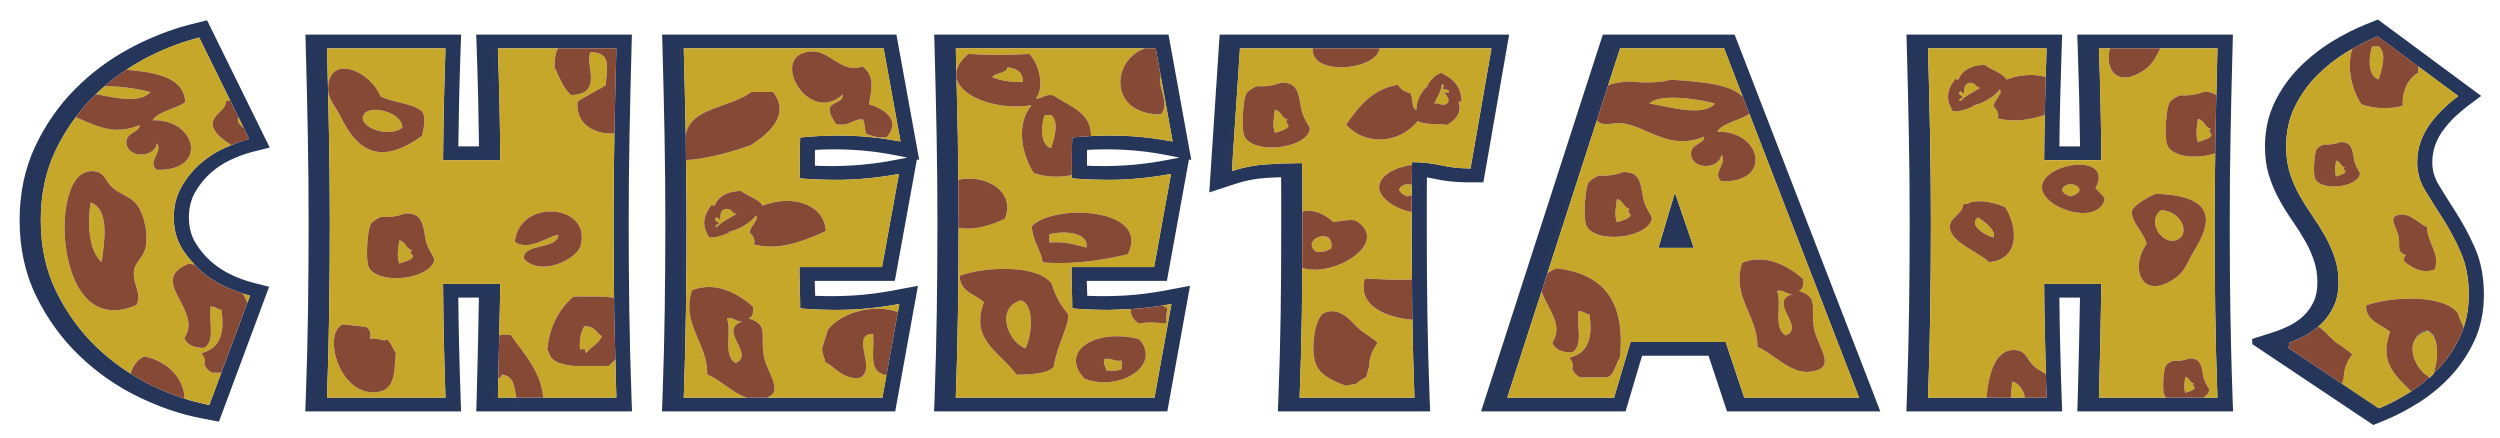
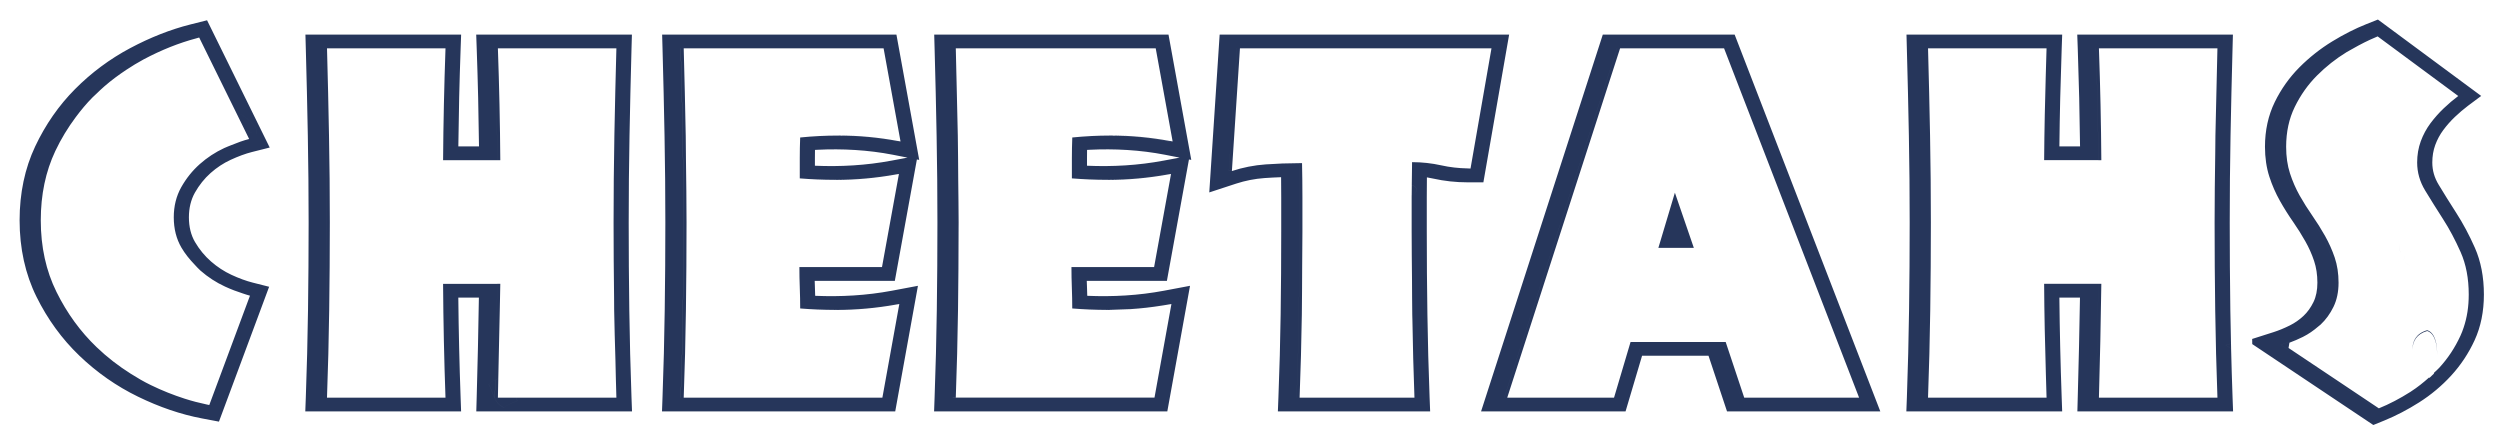
<svg xmlns="http://www.w3.org/2000/svg" version="1.1" id="Layer_1" x="0px" y="0px" width="200px" height="35px" viewBox="0 0 200 35" style="enable-background:new 0 0 200 35;" xml:space="preserve">
  <path id="color3" style="fill:#26365B;" d="M73.351,12.757l0.186,0.035L71.714,2.767H52.971l0.031,1.123  c0.065,2.338,0.118,4.66,0.161,6.971c0.043,2.305,0.065,4.646,0.065,6.959c0,2.336-0.017,4.663-0.05,6.986  c-0.031,2.309-0.091,4.654-0.177,6.976l-0.041,1.131h18.658l1.817-10.048l-2.079,0.392c-2.042,0.383-4.093,0.495-6.142,0.408  c-0.005-0.224-0.012-0.449-0.021-0.675c-0.006-0.175-0.012-0.347-0.017-0.521h6.41L73.351,12.757z M70.319,21.366h-6.368  c0,0.554,0.01,1.104,0.032,1.657c0.021,0.551,0.032,1.104,0.032,1.654c0.924,0.076,1.848,0.112,2.771,0.116  c1.639-0.008,3.279-0.162,4.918-0.471l-0.008,0.041c0.084-0.015,0.167-0.025,0.25-0.041l-0.115,0.633l-0.914,5.056l-0.326,1.8  h-0.242h-8.996h-1.62h-5.039h-0.242c0.086-2.338,0.146-4.67,0.177-6.995c0.033-2.326,0.049-4.658,0.049-6.997  c0-2.338-0.022-4.663-0.064-6.976c-0.043-2.312-0.097-4.638-0.162-6.976h0.242h15.751h0.243l1.354,7.449  c-0.082-0.018-0.166-0.028-0.249-0.043l0.007,0.043c-1.572-0.308-3.164-0.463-4.776-0.471c-0.496,0.002-0.985,0.012-1.462,0.037  c-0.516,0.025-1.031,0.065-1.548,0.117c-0.022,0.553-0.032,1.098-0.032,1.637s0,1.084,0,1.635c0.922,0.075,1.842,0.112,2.764,0.116  c1.643-0.008,3.284-0.162,4.927-0.47l-0.008,0.041c0.083-0.016,0.166-0.026,0.249-0.041l-1.354,7.447H70.319z M72.602,12.61  l-1.278,0.24c-2.038,0.383-4.095,0.497-6.131,0.408v-0.621c0-0.214,0.002-0.428,0.006-0.644c0.072-0.005,0.145-0.008,0.218-0.012  c1.946-0.098,4.043,0.014,6.022,0.4L72.602,12.61z M66.918,24.796c-0.044,0-0.087-0.002-0.131-0.002  c1.639-0.008,3.279-0.162,4.918-0.471l-0.008,0.041C70.104,24.649,68.511,24.796,66.918,24.796z M67.144,10.844  c1.569,0,3.12,0.148,4.651,0.431l0.007,0.043c-1.572-0.308-3.164-0.463-4.776-0.471C67.065,10.847,67.104,10.844,67.144,10.844z   M54.874,24.816c-0.032,2.325-0.091,4.656-0.177,6.995h-0.242c0.086-2.338,0.146-4.67,0.177-6.995  c0.033-2.326,0.049-4.658,0.049-6.997c0-2.338-0.022-4.663-0.064-6.976c-0.043-2.312-0.097-4.638-0.162-6.976h0.242  c0.064,2.322,0.117,4.631,0.16,6.927c0,0.017,0.001,0.032,0.002,0.049c0.012,0.651,0.009,1.31,0.018,1.962  c0.022,1.668,0.046,3.333,0.046,5.014C54.923,20.159,54.906,22.489,54.874,24.816z M66.885,14.392c-0.046,0-0.092-0.003-0.138-0.003  c1.643-0.008,3.284-0.162,4.927-0.47l-0.008,0.041C70.073,14.244,68.479,14.392,66.885,14.392z M95.117,12.757l0.185,0.035  L93.48,2.767H74.737l0.031,1.123c0.065,2.338,0.119,4.66,0.161,6.971c0.044,2.305,0.065,4.646,0.065,6.959  c0,2.336-0.017,4.663-0.049,6.986c-0.032,2.309-0.092,4.654-0.177,6.976l-0.041,1.131h18.658l1.817-10.048l-2.08,0.392  c-2.042,0.383-4.094,0.495-6.142,0.408c-0.005-0.224-0.012-0.449-0.02-0.675c-0.008-0.175-0.013-0.347-0.019-0.521h6.411  L95.117,12.757z M75.7,5.786c0.003,0.143,0.007,0.285,0.01,0.43C75.706,6.071,75.703,5.929,75.7,5.786z M92.085,21.366h-6.369  c0,0.554,0.011,1.104,0.032,1.657c0.021,0.551,0.032,1.104,0.032,1.654c0.925,0.076,1.849,0.112,2.773,0.116  c0.186-0.001,0.373-0.009,0.559-0.015c0.272-0.005,0.544-0.016,0.815-0.029c1.182-0.065,2.362-0.204,3.543-0.427l-0.006,0.041  c0.082-0.014,0.166-0.025,0.25-0.041l-1.355,7.488h-0.241H76.463H76.22c0.086-2.338,0.146-4.67,0.178-6.995  c0.032-2.326,0.048-4.658,0.048-6.997c0-2.338-0.021-4.663-0.064-6.976c-0.043-2.312-0.097-4.638-0.162-6.976h0.243h15.125h0.627  h0.242l0.396,2.178l0.958,5.271c-0.083-0.018-0.168-0.028-0.25-0.043l0.008,0.043c-1.572-0.308-3.165-0.463-4.777-0.471  c-0.496,0.002-0.985,0.012-1.462,0.037c-0.018,0-0.036,0.002-0.053,0.004c-0.498,0.025-0.996,0.064-1.495,0.113  c-0.021,0.553-0.032,1.098-0.032,1.637c0,0.453,0,0.916,0,1.379c0,0.086,0,0.17,0,0.256c0.922,0.075,1.844,0.112,2.764,0.116  c1.643-0.008,3.285-0.162,4.926-0.47l-0.008,0.041c0.084-0.016,0.167-0.026,0.25-0.041l-1.354,7.447H92.085z M94.369,12.61  l-1.28,0.24c-2.038,0.383-4.093,0.497-6.129,0.408v-0.621c0-0.214,0.001-0.428,0.005-0.644c0.072-0.005,0.146-0.008,0.218-0.012  c1.947-0.098,4.044,0.014,6.022,0.4L94.369,12.61z M88.651,14.392c-0.046,0-0.092-0.003-0.138-0.003  c1.643-0.008,3.285-0.162,4.926-0.47l-0.008,0.041C91.838,14.244,90.245,14.392,88.651,14.392z M88.909,10.844  c1.57,0,3.12,0.148,4.651,0.431l0.008,0.043c-1.572-0.308-3.165-0.463-4.777-0.471C88.831,10.847,88.869,10.844,88.909,10.844z   M76.641,24.816c-0.033,2.325-0.092,4.656-0.178,6.995H76.22c0.086-2.338,0.146-4.67,0.178-6.995  c0.032-2.326,0.048-4.658,0.048-6.997c0-2.338-0.021-4.663-0.064-6.976c-0.043-2.312-0.097-4.638-0.162-6.976h0.243  c0.018,0.642,0.028,1.277,0.044,1.918c0.004,0.143,0.006,0.285,0.011,0.43c0.037,1.545,0.078,3.094,0.106,4.628  c0.023,1.177,0.023,2.366,0.034,3.55c0.01,1.142,0.032,2.276,0.032,3.426c0,0.132-0.003,0.264-0.003,0.395  C76.685,20.42,76.671,22.622,76.641,24.816z M88.683,24.796c-0.043,0-0.085-0.002-0.128-0.002c0.186-0.001,0.373-0.009,0.559-0.015  C88.97,24.783,88.827,24.796,88.683,24.796z M90.438,24.731c-0.17,0.012-0.339,0.011-0.51,0.019  c1.182-0.065,2.362-0.204,3.543-0.427l-0.006,0.041c-0.15,0.025-0.298,0.05-0.447,0.073C92.158,24.577,91.298,24.676,90.438,24.731z   M120.731,2.767H97.572l-0.83,12.627l2.145-0.703c0.735-0.24,1.498-0.39,2.267-0.445c0.445-0.031,0.892-0.055,1.334-0.07  c0.008,0.54,0.01,1.079,0.01,1.615v2.74c0,2.228-0.014,4.438-0.046,6.628c-0.031,2.164-0.09,4.392-0.178,6.622l-0.044,1.132h12.182  l-0.044-1.132c-0.085-2.204-0.143-4.432-0.175-6.622c-0.035-2.19-0.05-4.4-0.05-6.628v-2.78c0-0.522,0.004-1.043,0.01-1.561  c0.167,0.027,0.333,0.059,0.498,0.096c0.892,0.199,1.817,0.301,2.748,0.301h1.272L120.731,2.767z M117.401,13.472l-0.002,0.012  c-0.798,0-1.576-0.084-2.339-0.256c-0.686-0.152-1.387-0.226-2.096-0.242c-0.001,0.07,0,0.142-0.001,0.213  c-0.012,0.528-0.016,1.063-0.021,1.594c0.403,0.145,0.618,0.531-0.008,0.809c0,0.051-0.002,0.1-0.002,0.149c0,0.411,0,0.815,0,1.224  c0,0.52,0,1.041,0,1.557c0,1.286,0.017,2.552,0.028,3.825c0.008,0.936,0.005,1.885,0.021,2.816c0.002,0.135,0.007,0.273,0.011,0.41  c0.033,2.061,0.085,4.135,0.164,6.23h-0.241h-8.947h-0.241c0.085-2.233,0.146-4.447,0.178-6.64c0.031-2.195,0.046-4.408,0.046-6.642  c0-0.921,0-1.833,0-2.74c0-0.906-0.011-1.818-0.031-2.738c-0.875,0.002-1.764,0.034-2.66,0.098  c-0.925,0.066-1.826,0.242-2.709,0.532l0.005-0.073c-0.082,0.025-0.165,0.046-0.246,0.072l0.645-9.813h0.241H105h5.348h8.727h0.243  l-1.677,9.615C117.562,13.483,117.481,13.473,117.401,13.472z M99.196,3.868l-0.64,9.74c-0.082,0.025-0.165,0.046-0.246,0.072  l0.645-9.813H99.196z M104.147,25.172c-0.033,2.192-0.093,4.406-0.179,6.64h-0.241c0.085-2.233,0.146-4.447,0.178-6.64  c0.031-2.195,0.046-4.408,0.046-6.642c0-0.921,0-1.833,0-2.74c0-0.906-0.011-1.818-0.031-2.738c0.027,0,0.056,0,0.081,0h0.162  c0.02,0.919,0.031,1.832,0.031,2.738c0,0.377,0,0.759,0,1.137c0,0.534,0,1.064,0,1.603c0,0.976-0.016,1.933-0.021,2.902  C104.166,22.68,104.164,23.937,104.147,25.172z M115.303,13.228c0.685,0.154,1.385,0.229,2.099,0.244l-0.002,0.012  c-0.798,0-1.576-0.084-2.339-0.256c-0.686-0.152-1.387-0.226-2.096-0.242c0-0.004,0-0.008,0-0.014  C113.759,12.972,114.539,13.058,115.303,13.228z M128.224,2.767l-9.739,30.146h11.559l1.322-4.454h5.315l1.481,4.454h12.263  L138.771,2.767H128.224z M139.951,9.106l8.776,22.705h-0.242h-8.948h-0.242l-1.483-4.453h-7.367l-1.322,4.453h-0.241h-8.302h-0.243  l9.027-27.943h0.244h8.075h0.243l1.495,3.871L139.951,9.106z M123.327,23.305l-2.748,8.507h-0.243l9.027-27.943h0.244l-0.96,2.965  l-0.905,2.807l-3.952,12.228L123.327,23.305z M138.054,27.358l1.483,4.453h-0.242l-1.483-4.453H138.054z M178.488,27.897  l-0.42-0.281l0.412-0.131c-0.021-0.898-0.04-1.794-0.053-2.679c-0.033-2.323-0.048-4.65-0.048-6.986  c0-2.355,0.021-4.697,0.064-6.959c0.044-2.311,0.096-4.633,0.16-6.971l0.03-1.123H166.18l0.041,1.129  c0.093,2.648,0.154,5.274,0.183,7.818h-1.653c0.027-2.555,0.09-5.178,0.184-7.816l0.04-1.131h-12.456l0.029,1.123  c0.064,2.338,0.119,4.66,0.162,6.969c0.044,2.309,0.064,4.629,0.064,6.961c0,2.336-0.016,4.663-0.049,6.986  c-0.032,2.28-0.09,4.628-0.174,6.976l-0.043,1.13h12.466l-0.04-1.13c-0.094-2.651-0.157-5.329-0.184-7.975h1.648  c-0.042,2.612-0.103,5.293-0.178,7.981l-0.03,1.124h12.457l-0.042-1.131C178.557,30.485,178.52,29.19,178.488,27.897z   M177.217,24.816c0.032,2.325,0.093,4.656,0.178,6.995h-0.242h-0.88h-2.976h-5.383h-0.242c0.086-3.021,0.152-6.055,0.193-9.105  h-4.335c0.014,2.409,0.068,4.809,0.139,7.2c0.02,0.636,0.031,1.271,0.055,1.905h-0.242h-1.483h-1.13h-1.943h-4.683H154  c0.086-2.338,0.146-4.67,0.18-6.995c0.032-2.326,0.046-4.658,0.046-6.997c0-2.338-0.02-4.663-0.065-6.976  c-0.042-2.312-0.095-4.638-0.16-6.976h0.242h9.239h0.242c-0.027,0.766-0.044,1.521-0.066,2.282c-0.029,1.021-0.055,2.04-0.076,3.051  c-0.023,1.211-0.043,2.417-0.051,3.613h4.335c-0.021-2.942-0.086-5.926-0.193-8.946h0.242h0.887h4.029h4.322h0.242  c-0.035,1.255-0.059,2.497-0.087,3.745c-0.024,1.076-0.056,2.16-0.074,3.23c-0.009,0.474-0.006,0.954-0.014,1.429  c-0.028,1.844-0.051,3.687-0.051,5.547C177.169,20.159,177.184,22.489,177.217,24.816z M168.107,12.815h-0.242  c-0.021-2.942-0.086-5.926-0.193-8.946h0.242C168.021,6.889,168.086,9.872,168.107,12.815z M168.107,22.706  c-0.041,3.05-0.108,6.085-0.193,9.105h-0.242c0.086-3.021,0.152-6.055,0.193-9.105H168.107z M154.42,24.816  c-0.032,2.325-0.093,4.656-0.178,6.995H154c0.086-2.338,0.146-4.67,0.18-6.995c0.032-2.326,0.046-4.658,0.046-6.997  c0-2.338-0.02-4.663-0.065-6.976c-0.042-2.312-0.095-4.638-0.16-6.976h0.242c0.064,2.338,0.119,4.664,0.162,6.976  c0.044,2.313,0.065,4.638,0.065,6.976C154.47,20.159,154.452,22.489,154.42,24.816z M192.32,20.891  c0.355,0.328,0.986,0.767,1.71,0.795C193.307,21.658,192.674,21.219,192.32,20.891c-0.015-0.212-0.005-0.402,0.176-0.468  c-0.002-0.001-0.003-0.001-0.003-0.001l0,0c0.001,0,0.003,0,0.003,0.001C192.316,20.488,192.306,20.679,192.32,20.891z   M194.831,27.205c-0.005,0.007-0.009,0.016-0.015,0.023c-0.121-0.361-0.317-0.647-0.639-0.748c-0.845,0.236-1.176,0.834-1.176,1.492  c-0.021-0.682,0.303-1.31,1.176-1.555C194.511,26.524,194.712,26.824,194.831,27.205z M191.519,17.92  c-0.134-0.381-0.113-0.68,0.539-0.756h0.001C191.405,17.24,191.385,17.539,191.519,17.92z M192.113,20.222  C192.113,20.223,192.112,20.223,192.113,20.222c-0.208-0.179-0.182-0.408-0.182-0.755C191.932,19.814,191.908,20.042,192.113,20.222  z M197.99,19.822c-0.45-1.017-0.952-1.956-1.491-2.792c-0.51-0.792-0.977-1.541-1.401-2.244c-0.346-0.568-0.514-1.151-0.514-1.787  c0-0.502,0.08-0.973,0.236-1.4c0.16-0.437,0.377-0.838,0.642-1.193c0.279-0.377,0.594-0.734,0.935-1.057  c0.344-0.327,0.696-0.626,1.044-0.888l1.054-0.786l-8.262-6.111l-0.935,0.371c-0.88,0.35-1.795,0.813-2.723,1.381  c-0.949,0.58-1.829,1.276-2.615,2.064c-0.803,0.805-1.469,1.741-1.978,2.783c-0.52,1.064-0.784,2.266-0.784,3.576  c0,0.872,0.118,1.676,0.349,2.39c0.221,0.684,0.507,1.337,0.849,1.943c0.324,0.576,0.685,1.148,1.067,1.696  c0.346,0.497,0.67,1.015,0.964,1.537c0.28,0.492,0.518,1.021,0.701,1.572c0.174,0.517,0.263,1.102,0.263,1.739  c0,0.6-0.104,1.122-0.313,1.55c-0.214,0.438-0.482,0.812-0.8,1.109c-0.327,0.306-0.691,0.559-1.086,0.757  c-0.453,0.226-0.891,0.405-1.299,0.536l-1.719,0.548c0.004,0.138,0.006,0.274,0.007,0.412L189.866,34l0.892-0.363  c0.92-0.377,1.853-0.862,2.773-1.446c0.944-0.598,1.809-1.321,2.566-2.147c0.761-0.829,1.392-1.78,1.873-2.827  c0.492-1.07,0.742-2.3,0.742-3.653C198.712,22.162,198.469,20.903,197.99,19.822z M197.09,26.208  c-0.074,0.221-0.154,0.438-0.251,0.645c-0.441,0.961-1.005,1.814-1.693,2.562c-0.131,0.145-0.279,0.267-0.418,0.4  c-0.006,0.025-0.013,0.057-0.021,0.081c-0.113,0.113-0.228,0.227-0.348,0.334c-0.015-0.007-0.027-0.017-0.041-0.025  c-0.45,0.402-0.918,0.778-1.424,1.104c-0.019,0.011-0.034,0.027-0.055,0.038c-0.848,0.538-1.689,0.978-2.53,1.32l-0.099-0.064  c-0.047,0.02-0.095,0.046-0.143,0.065l-7.609-5.085c0.493-0.158,1.005-0.368,1.532-0.631c0.525-0.262,0.999-0.592,1.418-0.986  c0.421-0.393,0.763-0.866,1.033-1.417c0.268-0.553,0.402-1.196,0.402-1.932c0-0.736-0.104-1.405-0.306-2.011  c-0.206-0.604-0.464-1.183-0.775-1.734c-0.311-0.552-0.648-1.091-1.016-1.617c-0.366-0.524-0.704-1.063-1.016-1.615  c-0.311-0.551-0.57-1.142-0.774-1.773c-0.205-0.631-0.307-1.34-0.307-2.127c0-1.184,0.231-2.248,0.694-3.194  c0.461-0.945,1.054-1.779,1.775-2.502c0.718-0.723,1.509-1.347,2.367-1.872c0.86-0.525,1.69-0.946,2.484-1.262l0.091,0.068  c0.049-0.021,0.102-0.049,0.151-0.068l3.267,2.416l3.183,2.353c-0.388,0.289-0.776,0.617-1.161,0.985  c-0.388,0.368-0.74,0.769-1.066,1.202c-0.322,0.434-0.58,0.912-0.773,1.438c-0.192,0.526-0.288,1.091-0.288,1.694  c0,0.789,0.212,1.539,0.644,2.248c0.43,0.708,0.902,1.464,1.418,2.266c0.519,0.802,0.987,1.688,1.418,2.659  c0.431,0.974,0.646,2.103,0.646,3.391C197.501,24.53,197.361,25.41,197.09,26.208z M178.068,27.615l0.412-0.131  c0.004,0.137,0.006,0.273,0.008,0.412L178.068,27.615z M194.962,28.396c0.014-0.421-0.032-0.827-0.145-1.167  c0.006-0.008,0.01-0.017,0.015-0.023C194.939,27.555,194.98,27.971,194.962,28.396z M187.364,30.698l2.846,1.904  c-0.047,0.02-0.095,0.046-0.143,0.065l-7.609-5.085c0.493-0.158,1.005-0.368,1.532-0.631c0.525-0.262,0.999-0.592,1.418-0.986  c0.421-0.393,0.763-0.866,1.033-1.417c0.268-0.553,0.402-1.196,0.402-1.932c0-0.736-0.104-1.405-0.306-2.011  c-0.206-0.604-0.464-1.183-0.775-1.734c-0.311-0.552-0.648-1.091-1.016-1.617c-0.366-0.524-0.704-1.063-1.016-1.615  c-0.311-0.551-0.57-1.142-0.774-1.773c-0.205-0.631-0.307-1.34-0.307-2.127c0-1.184,0.231-2.248,0.694-3.194  c0.461-0.945,1.054-1.779,1.775-2.502c0.718-0.723,1.509-1.347,2.367-1.872c0.86-0.525,1.69-0.946,2.484-1.262l0.091,0.068  c-0.605,0.251-1.23,0.567-1.875,0.937c-0.153,0.089-0.305,0.162-0.458,0.257c-0.857,0.525-1.649,1.15-2.368,1.872  c-0.721,0.723-1.311,1.557-1.774,2.503c-0.463,0.945-0.693,2.01-0.693,3.193c0,0.787,0.102,1.496,0.306,2.127  c0.205,0.631,0.464,1.223,0.773,1.774c0.313,0.552,0.65,1.09,1.017,1.615c0.366,0.526,0.705,1.064,1.015,1.616  c0.311,0.553,0.569,1.13,0.775,1.734c0.204,0.605,0.307,1.274,0.307,2.01c0,0.736-0.137,1.38-0.405,1.932  c-0.269,0.551-0.611,1.025-1.03,1.418c-0.058,0.057-0.125,0.099-0.186,0.151c-0.373,0.324-0.779,0.609-1.232,0.835  c-0.369,0.185-0.727,0.333-1.078,0.465c-0.028,0.138-0.053,0.278-0.07,0.422L187.364,30.698z M133.878,15.792l1.388,4.038h-2.597  L133.878,15.792z M133.992,15.416l1.515,4.414h-0.241l-1.388-4.038L133.992,15.416z M112.936,15.601  c0-0.271,0.008-0.539,0.008-0.809C113.347,14.937,113.562,15.323,112.936,15.601z M50.344,24.806  c-0.032-2.323-0.048-4.65-0.048-6.986c0-2.33,0.022-4.672,0.065-6.959c0.043-2.311,0.096-4.633,0.16-6.971l0.032-1.123H38.097  l0.04,1.129c0.093,2.62,0.154,5.244,0.183,7.818h-1.653c0.028-2.574,0.089-5.198,0.183-7.816l0.04-1.131H24.434l0.031,1.123  c0.065,2.338,0.118,4.66,0.161,6.971c0.042,2.305,0.064,4.646,0.064,6.959c0,2.336-0.017,4.663-0.049,6.986  c-0.032,2.309-0.091,4.654-0.176,6.976l-0.042,1.131h12.465l-0.04-1.13c-0.094-2.631-0.156-5.308-0.183-7.975h1.646  c-0.042,2.67-0.101,5.331-0.176,7.981l-0.032,1.124h12.458l-0.042-1.131C50.437,29.481,50.376,27.135,50.344,24.806z M49.127,23.82  c0.003,0.331,0.002,0.664,0.006,0.996c0.019,1.313,0.065,2.632,0.101,3.951c0.028,1.016,0.04,2.027,0.077,3.044h-0.242h-5.606  h-2.152c0.02,0.09,0.041,0.18,0.066,0.265c-0.394,0.14-0.767,0.299-1.046,0.53c-0.812-0.313-0.851-1.205-1.223-1.851  c0.084-0.184,0.298-0.269,0.51-0.355c0.067-2.557,0.126-5.116,0.164-7.693h-4.336c0.021,3.05,0.085,6.085,0.193,9.105h-0.242H26.16  h-0.243c0.086-2.338,0.146-4.67,0.178-6.995c0.032-2.326,0.048-4.658,0.048-6.997c0-2.338-0.021-4.663-0.063-6.976  c-0.043-2.312-0.097-4.638-0.162-6.976h0.243h9.237h0.242c-0.107,3.02-0.172,6.004-0.193,8.946h4.336  c-0.021-2.942-0.086-5.926-0.193-8.946h0.242h4.796h4.442h0.242c-0.063,2.281-0.115,4.551-0.158,6.807  c0,0.057-0.002,0.113-0.003,0.169c-0.042,2.313-0.064,4.638-0.064,6.976C49.085,19.826,49.102,21.825,49.127,23.82z M26.336,24.816  c-0.032,2.325-0.091,4.656-0.177,6.995h-0.243c0.086-2.338,0.146-4.67,0.178-6.995c0.032-2.326,0.048-4.658,0.048-6.997  c0-2.338-0.021-4.663-0.063-6.976c-0.043-2.312-0.097-4.638-0.162-6.976h0.243c0.064,2.338,0.118,4.664,0.16,6.976  c0.044,2.313,0.066,4.638,0.066,6.976C26.385,20.159,26.369,22.489,26.336,24.816z M40.024,12.815h-0.242  c-0.021-2.942-0.086-5.926-0.193-8.946h0.242C39.938,6.889,40.003,9.872,40.024,12.815z M39.863,30.291  c-0.077,0.039-0.16,0.074-0.245,0.108c0.067-2.557,0.126-5.116,0.164-7.693h0.242c-0.02,1.376-0.059,2.738-0.086,4.107  C39.913,27.974,39.894,29.135,39.863,30.291z M39.831,31.812h1.479c0.02,0.09,0.041,0.18,0.066,0.265  c-0.394,0.14-0.767,0.299-1.046,0.53c-0.812-0.313-0.851-1.205-1.223-1.851c0.084-0.184,0.298-0.269,0.51-0.355  c-0.012,0.469-0.017,0.943-0.03,1.412H39.831z M39.589,31.812c0.013-0.469,0.018-0.943,0.03-1.412  c0.084-0.034,0.168-0.069,0.245-0.108c-0.013,0.506-0.017,1.017-0.032,1.521H39.589z M16.847,13.843  c0.487-0.433,1.026-0.789,1.602-1.055c0.615-0.284,1.188-0.495,1.701-0.625l1.427-0.36L16.565,1.622l-1.33,0.334  c-1.59,0.4-3.214,1.039-4.827,1.898C8.783,4.72,7.302,5.821,6.004,7.128c-1.297,1.303-2.371,2.848-3.191,4.588  c-0.826,1.754-1.245,3.742-1.245,5.907c0,2.25,0.455,4.31,1.351,6.12c0.887,1.795,2.041,3.38,3.428,4.709  c1.395,1.341,2.974,2.444,4.69,3.279c1.714,0.837,3.434,1.423,5.11,1.74l1.369,0.259l4.014-10.789l-1.315-0.333  c-0.52-0.132-1.092-0.34-1.702-0.623c-0.579-0.269-1.126-0.626-1.628-1.064c-0.504-0.44-0.936-0.964-1.285-1.559  c-0.323-0.552-0.488-1.215-0.488-1.978c0-0.74,0.162-1.405,0.481-1.974C15.934,14.809,16.354,14.28,16.847,13.843z M14.516,19.811  c0.294,0.503,0.658,0.944,1.053,1.357c0.152,0.159,0.295,0.329,0.463,0.476c0.601,0.526,1.257,0.953,1.966,1.28  c0.502,0.233,0.975,0.407,1.434,0.555c0.189,0.061,0.384,0.129,0.566,0.176l-0.208,0.558l-2.087,5.609l-0.961,2.581  c-0.074-0.014-0.149-0.034-0.224-0.049l-0.019,0.051c-1.526-0.289-3.084-0.821-4.675-1.598c-1.592-0.774-3.037-1.786-4.336-3.035  c-1.301-1.247-2.37-2.719-3.209-4.413C3.44,21.663,3.02,19.751,3.02,17.623c0-2.048,0.386-3.895,1.161-5.538  c0.774-1.642,1.767-3.074,2.983-4.297c0.102-0.103,0.211-0.195,0.315-0.295C7.231,7.443,6.996,7.398,6.795,7.37  C7.019,7.106,7.5,6.98,8.082,6.931c0.971-0.844,2.024-1.57,3.161-2.177c1.504-0.8,2.988-1.386,4.45-1.753l0.03,0.061  c0.07-0.02,0.142-0.043,0.212-0.061l2.473,5.023l0.661,1.34c0.041-0.076,0.109-0.15,0.212-0.218  c0.554,0.362,1.467,1.046,1.221,1.587c-0.313-0.068-0.697-0.254-0.999-0.484l0.429,0.871c-0.449,0.113-0.927,0.286-1.419,0.488  c-0.192,0.078-0.38,0.148-0.58,0.24c-0.709,0.33-1.359,0.756-1.951,1.281s-1.085,1.143-1.484,1.852  c-0.397,0.709-0.596,1.51-0.596,2.404C13.903,18.307,14.107,19.114,14.516,19.811z M8.348,6.91C8.254,6.913,8.17,6.924,8.082,6.931  c0.971-0.844,2.024-1.57,3.161-2.177c1.504-0.8,2.988-1.386,4.45-1.753l0.03,0.061c-1.394,0.37-2.807,0.93-4.238,1.692  c-0.473,0.253-0.927,0.534-1.372,0.827C9.498,5.987,8.906,6.425,8.348,6.91z M14.767,31.892c0.589,0.189,1.172,0.341,1.751,0.462  l-0.019,0.051c-1.526-0.289-3.084-0.821-4.675-1.598c-1.592-0.774-3.037-1.786-4.336-3.035c-1.301-1.247-2.37-2.719-3.209-4.413  C3.44,21.663,3.02,19.751,3.02,17.623c0-2.048,0.386-3.895,1.161-5.538c0.774-1.642,1.767-3.074,2.983-4.297  c0.102-0.103,0.211-0.195,0.315-0.295c0.068,0.014,0.13,0.025,0.2,0.039C7.59,7.62,7.495,7.7,7.406,7.789  C6.918,8.28,6.476,8.814,6.058,9.374c-0.62,0.832-1.171,1.73-1.635,2.711c-0.774,1.643-1.161,3.489-1.161,5.539  c0,2.127,0.419,4.039,1.258,5.734c0.838,1.694,1.907,3.166,3.208,4.413c0.846,0.813,1.76,1.514,2.728,2.125  c0.521,0.33,1.052,0.64,1.608,0.91C12.977,31.251,13.877,31.606,14.767,31.892z M8.082,6.931C7.875,7.111,7.678,7.304,7.479,7.493  C7.231,7.443,6.996,7.398,6.795,7.37C7.019,7.106,7.5,6.98,8.082,6.931z M7.68,7.532c-0.07-0.014-0.132-0.025-0.2-0.039  c0.199-0.19,0.396-0.382,0.602-0.563C8.17,6.924,8.254,6.913,8.348,6.91C8.118,7.108,7.899,7.321,7.68,7.532z M19.503,10.249  l-0.435-0.885c0.041-0.076,0.109-0.15,0.212-0.218c0.554,0.362,1.467,1.046,1.221,1.587C20.189,10.665,19.805,10.48,19.503,10.249z" />
-   <path id="color2" style="fill:#C6A72A;" d="M71.915,13.919l-1.354,7.447h-0.241h-6.368c0,0.554,0.01,1.104,0.032,1.657  c0.021,0.551,0.032,1.104,0.032,1.654c0.924,0.076,1.848,0.112,2.771,0.116c0.044,0,0.087,0.002,0.131,0.002  c1.593,0,3.187-0.146,4.78-0.432c0.084-0.015,0.167-0.025,0.25-0.041l-0.115,0.633c-0.072-0.028-0.155-0.04-0.23-0.063  c-1.541-0.482-3.691-0.056-4.911,1.001c-0.167,0.143-0.32,0.298-0.447,0.464c-0.028,0.084-0.056,0.17-0.083,0.253  c-0.138,0.418-0.275,0.846-0.398,1.28c0.02,0.295,0.098,0.606,0.247,0.93c-0.015,0.019-0.035,0.034-0.052,0.053  c0.022,0.028,0.043,0.058,0.063,0.089c0.849,0.452,1.25,1.245,2.607,1.313c1.728-0.514-0.7-3.507,1.178-3.563  c0.016,0,0.027-0.005,0.043-0.005c0.112,1.404-0.379,2.917,0.837,3.246c0.071,0.018,0.125,0.048,0.209,0.059  c0.008,0.001,0.015,0,0.023,0l-0.326,1.8h-0.242h-8.996c0.598-0.209,0.679-0.607,0.561-1.1c-0.155-0.642-0.65-1.441-0.797-2.204  c-0.338-1.761,0.449-2.478-1.221-3.041c0.356-0.127,0.376-0.507,0.349-0.928c-0.825-0.758-2.402-1.827-4.15-1.528  c-0.242,0.041-0.489,0.108-0.736,0.208c-0.57,1.74,0.109,2.986,0.661,4.318c0.308,0.747,0.576,1.521,0.561,2.425  c0.407,0.155,0.83,0.442,1.27,0.75c0.596,0.417,1.222,0.874,1.884,1.1h-5.039c0.086-2.339,0.145-4.67,0.177-6.995  c0.033-2.327,0.049-4.657,0.049-6.997c0-1.681-0.025-3.346-0.046-5.014c0.396-0.016,0.808-0.063,1.174-0.122  c0.014-0.003,0.029-0.006,0.043-0.009c1.273-0.216,2.51-0.533,3.652-0.962c0.093-0.034,0.185-0.06,0.28-0.075  c1.702-1.07,3.162-2.551,1.819-4.279h-1.745c-1.058,0.835-2.872,1.098-4.069,1.826c-0.608,0.371-1.061,0.859-1.168,1.608  c-0.002,0.001-0.004,0.002-0.007,0.002c-0.043-2.296-0.096-4.604-0.16-6.927h15.751h0.243l1.354,7.449  c-0.082-0.018-0.166-0.028-0.249-0.043c-1.531-0.283-3.082-0.431-4.651-0.431c-0.04,0-0.079,0.003-0.119,0.003  c-0.496,0.002-0.985,0.012-1.462,0.037c-0.516,0.025-1.031,0.065-1.548,0.117c-0.022,0.553-0.032,1.098-0.032,1.637s0,1.084,0,1.635  c0.922,0.075,1.842,0.112,2.764,0.116c0.046,0,0.093,0.003,0.138,0.003c1.593,0,3.188-0.148,4.781-0.432  C71.749,13.944,71.832,13.934,71.915,13.919z M67.419,7.556c0.072,0.716-1.009,0.557-1.047,1.191  c0.01,0.426,0.213,0.711,0.405,1.002c0.04,0.063,0.081,0.123,0.118,0.186c0.609,0.101,0.923-0.021,1.222-0.156  c0.248-0.111,0.486-0.232,0.872-0.24c0.078,0.078,0.118,0.186,0.145,0.302c0.071,0.295,0.039,0.665,0.204,0.888  c0.452,0.143,0.854,0.323,1.571,0.266c1.09-1.158,0.159-2.117-1.096-2.551c-0.098-0.033-0.198-0.064-0.298-0.092  c0.048-0.272,0.099-0.534,0.138-0.789c0.118-0.758,0.128-1.438-0.359-1.979c-0.086-0.096-0.184-0.188-0.304-0.275  c-0.778,0.299-1.419,0.022-2.017-0.34c-0.616-0.372-1.188-0.832-1.822-0.848c-0.968-0.026-1.491,0.332-1.689,0.848  C62.858,6.532,65.272,9.534,67.419,7.556z M66.068,18.492c-0.095-2.052-2.524-3.013-5.064-2.041  c-0.337-0.583-1.222-0.75-1.745-1.188c-1.14,0.063-1.813,0.477-2.095,1.188c-0.121,0.003-0.188-0.028-0.228-0.073  c-0.486,0.608-0.769,1.303-0.502,2.018c0.077,0.208,0.179,0.408,0.288,0.604c0.012,0.003,0.023,0.006,0.033,0.008  c-0.004-0.002-0.007-0.003-0.009-0.005c0,0,0,0,0-0.001c-0.001-0.001,0-0.002,0.001-0.003c0-0.001,0-0.001,0.001-0.001  c0.002-0.001,0.005-0.002,0.01-0.004c0,0,0,0,0.001,0c0.004-0.001,0.011-0.002,0.018-0.003l0,0c0.008-0.001,0.016-0.001,0.025-0.002  c0,0,0.001,0,0.001,0c0.103-0.009,0.307-0.002,0.29,0.013c0,0,0.001-0.001,0.002-0.001c-0.002,0.003-0.007,0.004-0.018,0.007  c-0.011,0.002-0.021,0.004-0.033,0.006c0.014-0.002,0.025-0.004,0.033-0.006c0.542-0.09,0.945-0.254,1.423-0.487  c-0.358,0.047-0.477,0.062,0.151-0.07c0.068-0.026,0.136-0.047,0.2-0.065c0.681-0.277,1.228-0.652,1.627-1.142  c0.265,0.323-0.426,0.801-0.52,1.36c0.315,0.246,0.475,0.624,0.351,0.963c0.215,0.039,0.428,0.08,0.646,0.112  c1.779,0.258,3.633-0.525,5.102-1.184C66.063,18.492,66.063,18.492,66.068,18.492z M56.803,18.989  C56.804,18.989,56.804,18.989,56.803,18.989C56.804,18.989,56.804,18.989,56.803,18.989z M57.078,19.008  c0.542-0.09,0.945-0.254,1.423-0.487c-0.471,0.23-0.875,0.39-1.405,0.48C57.094,19.004,57.089,19.005,57.078,19.008z M57.078,19.008  c-0.011,0.002-0.021,0.004-0.033,0.006C57.059,19.012,57.07,19.01,57.078,19.008z M56.747,19.002  C56.747,19.003,56.747,19.003,56.747,19.002C56.747,19.003,56.747,19.003,56.747,19.002z M56.778,18.991L56.778,18.991  L56.778,18.991z M56.749,18.999c0-0.001,0-0.001,0.001-0.001C56.749,18.998,56.749,18.998,56.749,18.999z M56.759,18.994  c0,0,0,0,0.001,0C56.76,18.994,56.759,18.994,56.759,18.994z M59.374,25.731c-0.552,0.022-0.582-0.352-1.221-0.264  c0.417,1.049-0.352,2.995,0.698,3.568C60.454,28.342,57.373,26.372,59.374,25.731z M58.037,16.714  c-0.721,0.178-0.134,1.247-0.697,0.663c-0.352,0.269,0.077,0.259,0.173,0.528c-0.189,0.032-0.417,0.217-0.173,0.264  c0.404-0.439,1.033-0.714,1.569-1.055C58.497,17.072,58.585,16.654,58.037,16.714z M89.734,29.513c0-0.223,0-0.441,0-0.663  c-0.647,0.094-0.749-0.224-1.396-0.131c-0.101,0.428,0.119,0.612,0.174,0.923C88.977,29.642,89.511,29.694,89.734,29.513z   M84.089,9.21c-0.174,0-0.35,0-0.524,0c-0.262,0.712-0.399,2.367,0.505,2.634c0.006,0.002,0.011,0.009,0.019,0.011  c0.134-0.463,0.398-1.225,0.354-1.852C84.422,9.687,84.328,9.401,84.089,9.21z M80.6,5.377c-0.073,0.519-0.954,0.425-1.222,0.792  c0.63,0.272,1.442,0.407,2.443,0.399C81.869,5.825,81.389,5.483,80.6,5.377z M77.458,4.318c1.855,0.097,3.032,0.097,4.886,0  c0.167,0.163,0.323,0.391,0.459,0.649c0.455,0.87,0.656,2.143,0.064,2.922c0.571-0.008,0.667-0.375,1.397-0.267  c0.982,0.679,2.275,1.126,2.786,2.161c0.151,0.307,0.241,0.66,0.225,1.094c0,0.004,0.001,0.006,0.001,0.01  c0.018-0.002,0.036-0.004,0.053-0.004c0.477-0.025,0.966-0.035,1.462-0.037c0.04,0,0.078-0.003,0.118-0.003  c1.57,0,3.12,0.148,4.651,0.431c0.082,0.015,0.167,0.025,0.25,0.043l-0.958-5.271c-0.287,0.715,0.514,1.824,0.245,2.68  c-0.047,0.149-0.117,0.293-0.24,0.422c-0.442,0.007-0.827-0.045-1.174-0.129c-2.177-0.529-2.518-2.65-1.544-4.051  c0.281-0.402,0.663-0.748,1.146-0.975c0.099-0.046,0.201-0.084,0.302-0.125H76.463c0.018,0.642,0.028,1.277,0.044,1.918  C76.569,5.323,76.854,4.828,77.458,4.318z M93.682,13.919l-1.354,7.447h-0.242h-6.369c0,0.554,0.011,1.104,0.032,1.657  c0.021,0.551,0.032,1.104,0.032,1.654c0.925,0.076,1.849,0.112,2.773,0.116c0.044,0,0.086,0.002,0.128,0.002  c0.145,0,0.288-0.013,0.43-0.017c0.272-0.005,0.544-0.016,0.815-0.029c0.171-0.008,0.341-0.007,0.51-0.019  c0.001,0.4,0.192,0.804,0.515,1.042c0.055,0.042,0.105,0.089,0.168,0.117c0.21-0.044,0.415-0.068,0.615-0.082  c0.521-0.031,1.008,0.023,1.454,0.067c0.027,0.003,0.057,0.004,0.084,0.007c0.005-0.195,0.023-0.392,0.028-0.588  c0.004-0.08,0.026-0.154,0.035-0.231c0.017-0.131,0.026-0.264,0.058-0.39c-0.129-0.067-0.254-0.15-0.378-0.236  c0.149-0.023,0.297-0.048,0.447-0.073c0.082-0.014,0.166-0.025,0.25-0.041l-1.355,7.488h-0.241H76.463  c0.086-2.339,0.145-4.67,0.178-6.995c0.03-2.194,0.044-4.396,0.045-6.602c0.374,0.09,0.789,0.092,1.211,0.047  c0.932-0.099,1.894-0.455,2.512-0.783c0.716-1.887-0.887-3.032-2.525-3.175c-0.419-0.036-0.84-0.012-1.226,0.09  c-0.011-1.184-0.011-2.373-0.034-3.55c-0.028-1.534-0.069-3.083-0.106-4.628c0.104,0.568,0.571,1.068,1.246,1.457  c1.194,0.686,3.046,1.019,4.754,0.745c-1.252,1.528-0.793,3.89,0.176,5.419c0.415,0.157,0.881,0.248,1.361,0.284  c0.481,0.036,0.973,0.011,1.453-0.069c0.081-0.015,0.164-0.02,0.242-0.035c0,0.086,0,0.17,0,0.256  c0.922,0.075,1.844,0.112,2.764,0.116c0.046,0,0.092,0.003,0.138,0.003c1.594,0,3.187-0.148,4.78-0.432  C93.515,13.944,93.599,13.934,93.682,13.919z M86.769,30.304c1.537,0.571,3.229,0.205,4.167-0.581  c0.015-0.013,0.032-0.024,0.046-0.036c0.02-0.018,0.043-0.033,0.063-0.052c0.608-0.564,0.836-1.32,0.381-2.103  c-0.078-0.132-0.175-0.267-0.294-0.399C87.656,26.232,84.673,28.087,86.769,30.304z M85.453,25.146  c-0.247-0.331-0.513-0.655-0.708-1.007c-0.28-0.5-0.477-0.969-0.595-1.436c-0.029-0.043-0.069-0.079-0.104-0.119  c-0.998-1.184-4.03-1.276-6.174-0.83c-0.396,0.084-0.766,0.182-1.082,0.298c-0.038,0.814,0.493,1.197,1.069,1.547  c0.295,0.181,0.603,0.353,0.851,0.567c-1.13,3.099,1.272,3.955,2.619,5.816c1.051-0.023,2.078-0.067,2.704-0.414  c0.084-0.071,0.17-0.14,0.257-0.209c0.023-0.146,0.052-0.292,0.086-0.444c0.136-0.621,0.352-1.225,0.574-1.831  c0.16-0.435,0.323-0.869,0.447-1.312c0.009-0.033,0.023-0.066,0.032-0.103C85.42,25.627,85.44,25.369,85.453,25.146z M82.549,18.085  c0.027,1.17,0.706,1.846,0.872,2.908c0.195,0.02,0.399,0.028,0.601,0.038c2.095,0.104,4.502-0.267,6.205-0.698  c0.011-0.022,0.019-0.042,0.029-0.064C92.006,16.66,84.401,16.237,82.549,18.085z M81.678,24.035  c-2.058,0.575-1.082,3.283,0.348,3.831C82.492,27.1,82.855,24.408,81.678,24.035z M83.945,18.746c0,0.22,0,0.441,0,0.662  c1.343-0.138,2.058,0.203,2.967,0.396C87.121,18.609,85.17,18.42,83.945,18.746z M106.495,19.87c0.17-0.971-0.575-1.11-1.093-0.874  c-0.439,0.199-0.717,0.669-0.13,1.14c0.046,0.007,0.08,0.003,0.122,0.006C105.939,20.186,106.222,20.034,106.495,19.87z   M111.93,15.165c0.146,0.364,0.41,0.457,0.677,0.551c0.034-0.01,0.054-0.021,0.086-0.03c0.088-0.027,0.175-0.055,0.243-0.085  c0-0.271,0.008-0.539,0.008-0.809c-0.075-0.025-0.156-0.041-0.24-0.048C112.407,14.718,112.092,14.821,111.93,15.165z   M119.317,3.868l-1.677,9.615c-0.079,0-0.159-0.011-0.239-0.012c-0.714-0.016-1.414-0.09-2.099-0.244  c-0.764-0.17-1.544-0.256-2.338-0.256c0,0.006,0,0.01,0,0.014c-0.001,0.07,0,0.142-0.001,0.213  c-0.081,0.009-0.162,0.023-0.244,0.037c-0.514,0.08-1.033,0.247-1.458,0.49c-0.499,0.287-0.864,0.67-0.926,1.121  c-0.072,0.523,0.319,1.032,0.902,1.432c0.414,0.283,0.926,0.507,1.454,0.636c0.08,0.02,0.159,0.044,0.241,0.059  c0,0.52,0,1.041,0,1.557c0,1.286,0.017,2.552,0.028,3.825c-0.081,0.006-0.163,0.004-0.242,0.008  c-0.482,0.026-0.967,0.026-1.452,0.011c-0.682-0.022-1.37-0.067-2.077-0.094c-0.45,1.504,0.567,2.486,2.099,2.975  c0.451,0.143,0.946,0.242,1.461,0.299c0.081,0.009,0.161,0.02,0.243,0.028c0.033,2.061,0.085,4.135,0.164,6.23h-0.241h-8.947  c0.086-2.233,0.146-4.447,0.179-6.64c0.017-1.235,0.019-2.492,0.025-3.739c0.368,0.123,0.782,0.158,1.21,0.139  c2.521-0.122,5.557-2.458,3.029-3.947c-0.743-0.077-1.153,0.097-1.744,0.133c-0.446-0.391-0.869-0.635-1.264-0.771  c-0.446-0.151-0.854-0.161-1.21-0.059c0-0.378,0-0.76,0-1.137c0-0.906-0.012-1.819-0.031-2.738h-0.162c-0.025,0-0.054,0-0.081,0  c-0.875,0.002-1.764,0.034-2.66,0.098c-0.925,0.066-1.826,0.242-2.709,0.532l0.005-0.073l0.64-9.74H105  c0.021,0.259,0.059,0.475,0.117,0.606c0.088,0.2,0.244,0.36,0.444,0.493c0.878,0.575,2.639,0.522,3.771,0  c0.533-0.244,0.928-0.589,1.02-1.023c0.004-0.022-0.001-0.052-0.005-0.077h8.727H119.317z M104.086,8.646  c-0.203-1.273-0.321-2.077-1.613-2.029c-0.564,0.224-1.205,0.33-1.932,0.277c-0.123,0.053-0.237,0.113-0.343,0.174  c-0.227,0.131-0.403,0.272-0.475,0.387c-0.09,0.149-0.166,0.473-0.22,0.866c-0.007,0.2-0.026,0.401-0.062,0.597  c-0.059,0.787-0.038,1.645,0.108,1.977c0.077,0.174,0.207,0.318,0.37,0.439c1.23,0.919,4.571,0.418,4.867-0.969  C104.844,10.09,104.229,9.54,104.086,8.646z M108.932,26.478c-0.667-0.453-1.542-2.043-2.971-1.454  c-0.258,0.104-0.465,0.454-0.617,0.912c-0.322,0.972-0.384,2.444-0.078,3.186c0.001,0.001,0.002,0.002,0.002,0.004  c0.352,0.848,1.177,1.257,2.012,1.587c0.14,0.055,0.278,0.108,0.416,0.159c0.255-0.071,0.516-0.122,0.782-0.159  c0.001,0,0.003-0.001,0.007-0.001c0.238-0.205,0.51-0.389,0.812-0.554c0.07-0.236,0.143-0.474,0.206-0.711  c0.012-0.036,0.02-0.072,0.031-0.109c0-0.036,0.003-0.087,0.007-0.15c0.028-0.64,0.271-1.241,0.686-1.756  C109.978,27.191,109.582,26.921,108.932,26.478z M116.928,8.13c-0.001-0.074-0.016-0.148-0.02-0.223  c-0.055-0.633-0.306-1.245-0.952-1.694c-0.21-0.146-0.434-0.276-0.665-0.398c-0.009,0.001-0.023,0.005-0.032,0.006  c0.096-0.008-0.354,0.2-0.273,0.13c0.008-0.006,0.016-0.013,0.024-0.019c-0.012,0.008-0.019,0.014-0.024,0.019  c-0.398,0.292-0.628,0.592-0.873,0.979c0.274-0.183,0.361-0.242-0.082,0.12c-0.039,0.05-0.082,0.094-0.122,0.135  c-0.388,0.506-0.594,1.044-0.592,1.619c-0.45-0.169-0.192-0.85-0.503-1.363c-0.437-0.084-0.836-0.342-0.965-0.679  c-0.211,0.052-0.422,0.102-0.629,0.161c-1.691,0.489-2.728,1.892-3.518,3.039c-0.002,0.004-0.004,0.004-0.006,0.006  c1.505,1.707,4.238,1.559,5.725-0.281c0.689,0.363,1.56,0.152,2.307,0.317c0.559-0.306,0.878-0.651,0.994-1.034  c0.03-0.098,0.049-0.195,0.05-0.297c0.006-0.165-0.022-0.337-0.087-0.515c0.073-0.036,0.132-0.042,0.186-0.036  C116.889,8.124,116.91,8.124,116.928,8.13z M114.984,5.95c0.008-0.006,0.016-0.013,0.024-0.019  C114.997,5.939,114.99,5.944,114.984,5.95z M103.039,9.571c-0.551-0.112-0.495-0.681-1.047-0.795c-0.078,0.709-0.221,1.228,0,1.851  C104.053,10.046,102.421,9.858,103.039,9.571z M115.379,7.06c0.139-0.102,0.207-0.35-0.036-0.293  c-0.037,0.536-0.383,1.019-0.602,1.523c0.378-0.129,0.595,0.261,1.019-0.008c0.49-0.438-0.749-1.114,0.133-0.842  C116.007,7.073,115.648,7.253,115.379,7.06z M142.863,26.835c1.605-0.692-1.477-2.663,0.522-3.305  c-0.553,0.021-0.583-0.352-1.219-0.264C142.584,24.315,141.814,26.262,142.863,26.835z M139.755,9.228  c0.066-0.039,0.136-0.077,0.196-0.121l8.776,22.705h-0.242h-8.948l-1.483-4.453h-0.242h-7.367l-1.322,4.453h-0.241h-8.302  l2.748-8.507c0.148,0.49,0.474,1.021,0.743,1.57c0.405,0.82,0.693,1.685,0.113,2.537c0.188,0.519,0.719,0.776,1.571,0.791  c0.938-0.519,0.363-2.19,0.524-3.303c0.434-0.022,0.539,0.208,0.872,0.266c0.274,1.769-0.051,3.083-1.618,3.458  c0.245,0.24,0.354,0.561,0.248,0.852c0.083,0.307,0.313,0.547,0.619,0.712h1.474h0.741c0.202-0.121,0.371-0.289,0.471-0.499  c0.163-0.337,0.307-0.738,0.509-1.11c0.086-0.834,0.092-1.607,0.016-2.32c-0.264-2.498-1.58-4.192-4.467-4.7  c-0.198-0.036-0.399-0.069-0.612-0.094c-0.319,0.125-0.55,0.263-0.741,0.403l3.952-12.228c0.315,0.334,0.722,0.309,1.168,0.26  c0.308-0.033,0.633-0.078,0.961-0.025c2.031,0.328,3.7,2.205,6.455,1.056c0.063,0.556-1.028,0.578-1.046,1.323  c-0.031,1.316,2.222,1.379,2.443,0.131c0.514,0.681-0.839,1.481,0,2.116c1.128,0.044,1.869-0.244,2.295-0.675  c0.892-0.904,0.355-2.449-1.176-3.045c-0.421-0.162-0.907-0.262-1.468-0.246c0.23-0.348,0.64-0.559,1.086-0.741  C138.9,9.612,139.373,9.453,139.755,9.228z M131.836,16.829c-0.155-0.273-0.325-0.613-0.391-1.031  c-0.206-1.274-0.322-2.077-1.613-2.03c-0.565,0.224-1.206,0.331-1.933,0.279c-0.146,0.062-0.276,0.133-0.396,0.204  c-0.199,0.122-0.356,0.249-0.423,0.355c-0.088,0.149-0.164,0.473-0.22,0.867c-0.008,0.2-0.026,0.4-0.061,0.596  c-0.013,0.144-0.019,0.289-0.024,0.434c-0.022,0.647,0.012,1.271,0.131,1.543c0.501,1.134,3.11,1.139,4.453,0.372  c0.41-0.233,0.705-0.536,0.782-0.902C132.174,17.37,132.012,17.143,131.836,16.829z M135.507,19.83l-1.515-4.414l-0.114,0.376  l-1.209,4.038h2.597H135.507z M139.373,21.018c-0.889,2.716,1.264,4.229,1.221,6.743c1.243,0.475,2.62,2.165,4.188,1.981  c0.714-0.083,1.044-0.301,1.156-0.606c0.243-0.678-0.607-1.792-0.807-2.829c-0.338-1.76,0.448-2.476-1.222-3.04  c0.354-0.128,0.376-0.507,0.35-0.928c-0.332-0.304-0.784-0.656-1.319-0.952C141.957,20.841,140.69,20.492,139.373,21.018z   M130.398,16.724c-0.552-0.112-0.496-0.682-1.047-0.796c-0.079,0.71-0.221,1.228,0,1.85C131.41,17.198,129.777,17.01,130.398,16.724  z M137.201,8.286c-1.25-0.359-4.518-0.842-5.234,0C133.373,8.487,136.203,9.407,137.201,8.286z M137.683,3.868h-8.075l-0.96,2.965  h0.002c0.447-0.209,0.913-0.228,1.348-0.299c0.05-0.007,0.102-0.014,0.151-0.023c1.193,0.089,2.433,0.18,3.52-0.138  c1.257,0.096,2.54,0.174,3.624,0.4c0.701,0.147,1.314,0.359,1.778,0.686c0.125,0.088,0.249,0.175,0.35,0.279l-1.495-3.871H137.683z   M174.821,30.152c-0.023,0.205-0.05,0.386-0.067,0.56c-0.021,0.236-0.019,0.462,0.067,0.708c1.374-0.388,0.352-0.52,0.69-0.708  c0.01-0.006,0.014-0.01,0.025-0.016C175.161,30.62,175.199,30.231,174.821,30.152z M177.22,12.273  c-0.028,1.844-0.051,3.687-0.051,5.547c0,2.34,0.015,4.67,0.048,6.997c0.032,2.325,0.093,4.656,0.178,6.995h-0.242h-0.88  c0.239-0.152,0.413-0.345,0.461-0.571c0.042-0.188-0.381-0.565-0.477-1.177c-0.111-0.69-0.191-1.171-0.65-1.332  c-0.123-0.042-0.269-0.064-0.454-0.059c-0.388,0.154-0.827,0.226-1.324,0.191c-0.268,0.112-0.487,0.267-0.56,0.382  c-0.061,0.103-0.113,0.324-0.151,0.593c-0.004,0.14-0.016,0.277-0.042,0.41c-0.014,0.154-0.018,0.311-0.02,0.463  c-0.006,0.38,0.021,0.729,0.094,0.891c0.034,0.079,0.089,0.146,0.148,0.209h-5.383c0.085-3.021,0.152-6.056,0.193-9.105h-0.242  h-4.335c0.014,2.409,0.068,4.809,0.139,7.2c-0.083-0.045-0.165-0.093-0.247-0.139c-0.237-0.133-0.476-0.273-0.679-0.448  c-0.379-0.33-0.52-0.75-0.815-1.028c-0.172-0.161-0.396-0.276-0.755-0.293c-1.274-0.06-1.866,1.316-2.112,2.714  c-0.066,0.373-0.111,0.749-0.136,1.1h-4.683c0.085-2.339,0.145-4.67,0.178-6.995c0.032-2.327,0.05-4.657,0.05-6.997  c0-2.338-0.021-4.663-0.065-6.976c-0.043-2.312-0.098-4.638-0.162-6.976h9.239h0.242c-0.027,0.766-0.044,1.521-0.066,2.282  c-0.076-0.023-0.161-0.03-0.239-0.048c-0.448-0.102-0.938-0.131-1.455-0.077c-0.469,0.048-0.958,0.151-1.451,0.34  c-0.336-0.584-1.222-0.751-1.745-1.188c-1.139,0.063-1.814,0.477-2.096,1.188c-0.12,0.003-0.186-0.028-0.227-0.073  c-0.488,0.607-0.769,1.303-0.503,2.018c0.077,0.208,0.18,0.409,0.289,0.605c0.01,0.002,0.023,0.005,0.032,0.008  c-0.005-0.002-0.007-0.004-0.008-0.005c0-0.001-0.001-0.001-0.001-0.001c-0.001-0.002,0-0.002,0.001-0.004  c0.001,0,0.001,0,0.002-0.001c0.002-0.001,0.005-0.002,0.009-0.003c0.001-0.001,0.003-0.001,0.004-0.001  c0.003-0.001,0.008-0.002,0.013-0.003c0.002,0,0.003,0,0.006,0c0.006-0.001,0.012-0.002,0.018-0.002c0.003,0,0.007,0,0.009,0  c0.008-0.001,0.017-0.002,0.024-0.002c0.002,0,0.004,0,0.006,0c0.107-0.005,0.271,0,0.256,0.015  c0.001-0.001,0.001-0.001,0.001-0.001c-0.002,0.002-0.007,0.004-0.018,0.008c-0.012,0.001-0.021,0.003-0.032,0.005  c0.014-0.002,0.024-0.004,0.032-0.005c0.543-0.091,0.947-0.256,1.424-0.488c-0.359,0.047-0.477,0.063,0.152-0.07  c0.067-0.025,0.135-0.047,0.197-0.064c0.683-0.277,1.231-0.652,1.63-1.142c0.265,0.323-0.428,0.8-0.521,1.359  c0.314,0.245,0.477,0.624,0.351,0.962c0.216,0.039,0.43,0.082,0.647,0.112c0.468,0.067,0.943,0.056,1.415-0.001  c0.493-0.059,0.982-0.173,1.46-0.318c0.081-0.025,0.163-0.045,0.242-0.071c-0.023,1.211-0.043,2.417-0.051,3.613h4.335h0.242  c-0.021-2.942-0.086-5.926-0.193-8.946h0.887c-0.232,0.826-0.091,1.637,0.387,2.051c0.497,0.43,1.355,0.428,2.535-0.449  c0.193-0.143,0.344-0.316,0.479-0.502c0.243-0.331,0.428-0.711,0.629-1.1h4.322h0.242c-0.035,1.255-0.059,2.497-0.087,3.745  c-0.068-0.058-0.15-0.103-0.238-0.144c-0.192-0.087-0.435-0.132-0.753-0.121c-0.222,0.088-0.458,0.152-0.703,0.202  c-0.38,0.075-0.786,0.108-1.228,0.077c-0.395,0.166-0.717,0.392-0.82,0.561c-0.089,0.148-0.164,0.472-0.218,0.865  c-0.008,0.201-0.028,0.401-0.064,0.598c-0.06,0.785-0.039,1.645,0.108,1.975c0.27,0.613,1.152,0.895,2.122,0.904  c0.491,0.006,0.997-0.066,1.462-0.193C177.059,12.315,177.143,12.298,177.22,12.273z M160.42,16.582  c-0.816-0.364-1.805-0.598-2.73-0.415c-0.134,0.089-0.303,0.141-0.452,0.125c-0.01,0.003-0.02,0.007-0.029,0.01  c-0.058,0.02-0.108,0.045-0.162,0.068c-0.006,0.74-1.104,1.037-1.063,1.824c0.062,1.186,2.293,1.955,3.141,2.775  C161.697,20.731,161.354,18.03,160.42,16.582z M168.383,15.934c-0.194-0.422-0.5-0.578-0.744-0.876  c0.259-0.484,0.304-0.854,0.216-1.143c-0.327-1.089-2.694-0.876-3.861,0c-0.346,0.26-0.587,0.575-0.636,0.932  C163.124,16.565,167.804,18.201,168.383,15.934z M175.482,16.091c-0.67-0.349-1.676-0.545-3.05-0.591  c-0.587,0.296-1.685,0.838-1.881,1.381c-0.085,0.872,0.986,1.756,1.179,2.632c-1.393,1.893-0.391,4.727,2.415,2.644  c0.662-0.491,0.901-1.29,1.345-2.031c0.021-0.033,0.034-0.068,0.057-0.101C176.794,18.053,176.796,16.773,175.482,16.091z   M156.288,8.905c-0.003,0-0.004,0-0.006,0C156.284,8.905,156.285,8.905,156.288,8.905z M156.266,8.909  c0.001-0.001,0.003-0.001,0.004-0.001C156.269,8.908,156.267,8.908,156.266,8.909z M156.584,8.923  c-0.012,0.001-0.021,0.003-0.032,0.005C156.565,8.926,156.576,8.924,156.584,8.923z M156.314,8.903c-0.002,0-0.006,0-0.009,0  C156.309,8.903,156.313,8.903,156.314,8.903z M156.254,8.917c0,0,0.001,0,0.001,0.001C156.255,8.917,156.254,8.917,156.254,8.917z   M156.584,8.923c0.543-0.091,0.947-0.256,1.424-0.488c-0.471,0.229-0.874,0.39-1.406,0.48C156.6,8.917,156.595,8.919,156.584,8.923z   M156.339,8.901c0.002,0,0.004,0,0.006,0C156.343,8.901,156.341,8.901,156.339,8.901z M156.257,8.912  c-0.001,0.001-0.001,0.001-0.002,0.001C156.256,8.913,156.256,8.913,156.257,8.912z M176.883,10.306  c-0.552-0.113-0.497-0.682-1.046-0.796c-0.081,0.709-0.223,1.227,0,1.851C177.896,10.778,176.264,10.591,176.883,10.306z   M158.251,17.398c-0.806,0.529,0.44,1.417,1.221,1.589C159.719,18.444,158.805,17.762,158.251,17.398z M164.95,15.165  c0.148,0.364,0.412,0.457,0.678,0.551C167.396,15.245,165.441,14.121,164.95,15.165z M172.898,16.816  c-1.239,0.858,0.089,2.904,1.307,2.353C175.252,18.693,174.471,16.842,172.898,16.816z M157.543,6.628  c-0.721,0.178-0.133,1.246-0.695,0.663c-0.352,0.268,0.075,0.258,0.173,0.528c-0.19,0.031-0.419,0.217-0.173,0.264  c0.402-0.44,1.032-0.714,1.568-1.056C158.004,6.985,158.092,6.569,157.543,6.628z M161.376,30.712  c-0.11-0.084-0.236-0.152-0.38-0.202c-0.011,0.064-0.017,0.137-0.026,0.202c-0.052,0.344-0.089,0.713-0.102,1.1h1.13  C161.895,31.353,161.703,30.96,161.376,30.712z M194.795,29.52c0.075-0.296,0.135-0.63,0.159-0.973  c0.003-0.05,0.007-0.101,0.008-0.151c0.014-0.421-0.032-0.827-0.145-1.167c-0.121-0.361-0.317-0.647-0.639-0.748  c-0.845,0.236-1.176,0.834-1.176,1.492c0.013,0.391,0.141,0.798,0.344,1.165c0.148,0.263,0.335,0.506,0.55,0.703  c0,0,0.001,0,0.001,0.002c0.099,0.091,0.206,0.167,0.314,0.235c0.05,0.032,0.096,0.066,0.148,0.092  c-0.016,0.012-0.028,0.024-0.042,0.035c0.014,0.009,0.026,0.018,0.041,0.025c0.12-0.107,0.234-0.221,0.348-0.334  c0.009-0.024,0.016-0.056,0.021-0.081c-0.006,0.007-0.013,0.014-0.02,0.021C194.74,29.74,194.768,29.629,194.795,29.52z   M194.954,28.547c0.004-0.05,0.007-0.101,0.008-0.151C194.961,28.446,194.957,28.497,194.954,28.547z M190.295,6.353  c0.104-0.358,0.285-0.896,0.347-1.411c0.055-0.488,0-0.956-0.347-1.232c-0.176,0-0.35,0-0.525,0  c-0.062,0.171-0.116,0.396-0.151,0.642C189.502,5.144,189.587,6.163,190.295,6.353z M196.855,20.172  c0.431,0.974,0.646,2.103,0.646,3.391c0,0.968-0.14,1.848-0.411,2.645c-0.055-0.107-0.098-0.214-0.146-0.322  c-0.121-0.269-0.228-0.536-0.293-0.799c-0.194-0.287-0.501-0.515-0.885-0.691c-1.666-0.773-4.779-0.581-6.476,0.039  c-0.059,1.234,1.188,1.481,1.919,2.116c-0.654,1.799-0.116,2.843,0.711,3.766c0.27,0.301,0.568,0.593,0.871,0.891  c0.033,0.033,0.068,0.066,0.103,0.102c-0.019,0.011-0.034,0.027-0.055,0.038c-0.848,0.538-1.689,0.978-2.53,1.32l-0.099-0.064  l-2.846-1.904c0.033-0.112,0.066-0.224,0.097-0.336c0.012-0.035,0.02-0.071,0.03-0.108c0-0.037,0.004-0.087,0.008-0.15  c0.008-0.193,0.042-0.377,0.088-0.562c0.107-0.429,0.308-0.833,0.599-1.193c-0.25-0.24-0.643-0.511-1.296-0.954  c-0.178-0.12-0.372-0.325-0.586-0.545c-0.248-0.254-0.522-0.527-0.839-0.732c0.061-0.053,0.128-0.095,0.186-0.151  c0.419-0.393,0.762-0.867,1.03-1.418c0.269-0.552,0.405-1.195,0.405-1.932c0-0.735-0.103-1.404-0.307-2.01  c-0.206-0.604-0.464-1.182-0.775-1.734c-0.31-0.552-0.648-1.09-1.015-1.616c-0.366-0.525-0.704-1.064-1.017-1.615  c-0.31-0.552-0.568-1.144-0.773-1.774c-0.204-0.631-0.306-1.34-0.306-2.127c0-1.184,0.23-2.248,0.693-3.193  c0.463-0.946,1.054-1.78,1.774-2.503c0.719-0.722,1.511-1.347,2.368-1.872c0.153-0.095,0.305-0.168,0.458-0.257  c-0.157,0.446-0.213,0.923-0.203,1.405c0.013,1.072,0.376,2.17,0.914,3.016c0.975,0.371,2.222,0.418,3.315,0.134  c-0.011-0.753,0.113-1.429,0.515-1.983c0.178-0.246,0.404-0.47,0.708-0.662c0.019-0.118,0.021-0.223,0.029-0.33  c0.002-0.055,0.014-0.115,0.015-0.168l3.183,2.353c-0.388,0.289-0.776,0.617-1.161,0.985c-0.388,0.368-0.74,0.769-1.066,1.202  c-0.322,0.434-0.58,0.912-0.773,1.438c-0.192,0.526-0.288,1.091-0.288,1.694c0,0.789,0.212,1.539,0.644,2.248  c0.43,0.708,0.902,1.464,1.418,2.266C195.955,18.315,196.424,19.201,196.855,20.172z M188.32,12.757  c-0.141-0.872-0.222-1.422-1.105-1.39c-0.388,0.153-0.826,0.226-1.323,0.19c-0.269,0.115-0.489,0.268-0.561,0.385  c-0.061,0.101-0.114,0.323-0.151,0.592c-0.003,0.139-0.016,0.275-0.042,0.409c-0.04,0.538-0.026,1.126,0.074,1.352  c0.446,1.014,3.358,0.715,3.584-0.361C188.838,13.747,188.416,13.37,188.32,12.757z M194.195,18.52  c-0.017-0.116-0.032-0.233-0.03-0.357c-0.082-0.031-0.167-0.074-0.251-0.124c-0.559-0.324-1.171-0.954-1.855-0.874h-0.001  c-0.652,0.076-0.673,0.375-0.539,0.756c0.038,0.11,0.09,0.229,0.143,0.351c0.008,0.017,0.016,0.035,0.023,0.053  c0.081,0.188,0.16,0.381,0.196,0.569c0.043,0.224,0.051,0.411,0.051,0.574c0,0.347-0.026,0.576,0.181,0.756c0,0,0.001,0,0.001-0.001  c0.084,0.074,0.2,0.141,0.38,0.2l0,0c0,0,0.001,0,0.003,0.001c-0.181,0.065-0.19,0.256-0.176,0.468  c0.354,0.328,0.986,0.768,1.71,0.795c0.242,0.01,0.495-0.027,0.75-0.129C195.184,20.323,194.35,19.58,194.195,18.52z M191.519,17.92  c0.038,0.11,0.09,0.229,0.143,0.351C191.608,18.148,191.557,18.03,191.519,17.92z M187.602,13.391  c-0.377-0.076-0.34-0.466-0.716-0.544c-0.055,0.486-0.151,0.842,0,1.268C188.296,13.716,187.178,13.588,187.602,13.391z   M46.746,26.103c-0.302,0.474-0.404,1.102-0.349,1.849c0.809-0.113,0.184,0.207,0.523,0.264c0.153-0.217,0.372-0.386,0.586-0.558  c0.266-0.215,0.524-0.434,0.638-0.764c-0.279-0.16-0.417-0.429-0.671-0.608C47.305,26.167,47.09,26.087,46.746,26.103z   M32.988,20.024c-0.55-0.112-0.495-0.681-1.046-0.796c-0.08,0.71-0.22,1.228,0,1.851C34.001,20.498,32.37,20.311,32.988,20.024z   M49.149,10.844c-0.042,2.313-0.064,4.638-0.064,6.976c0,2.007,0.017,4.006,0.042,6.001c-0.075-0.014-0.164-0.017-0.243-0.026  c-0.441-0.058-0.934-0.077-1.453-0.074c-0.52,0.001-1.054,0.014-1.556,0.003c-1.187,1.039-1.921,2.42-2.095,4.229  c-0.002,0-0.004,0-0.005,0.004c0.06,0.078,0.106,0.172,0.136,0.278c0.195,0.717,1.052,0.947,1.958,1.04h1.673h1.151  c0.114-0.085,0.204-0.188,0.302-0.284c0.077-0.074,0.165-0.144,0.237-0.222c0.028,1.016,0.04,2.027,0.077,3.044h-0.242h-5.606  c-0.033-0.396-0.116-0.755-0.217-1.1c-0.412-1.391-1.302-2.42-2.101-3.517c-0.098-0.134-0.197-0.269-0.29-0.404  c-0.345-0.023-0.644-0.01-0.916,0.023c0.028-1.369,0.066-2.732,0.086-4.107h-0.242h-4.336c0.021,3.05,0.085,6.085,0.193,9.105  h-0.242H26.16c0.085-2.339,0.144-4.67,0.177-6.995c0.033-2.327,0.048-4.657,0.048-6.997c0-2.338-0.021-4.663-0.066-6.976  c-0.042-2.312-0.096-4.638-0.16-6.976h9.237h0.242c-0.107,3.02-0.172,6.004-0.193,8.946h4.336h0.242  c-0.021-2.942-0.086-5.926-0.193-8.946h4.796c-0.167,0.343-0.229,0.712-0.252,1.1c-0.008,0.141-0.013,0.283-0.013,0.429  c0.379,0.708,0.601,1.554,1.31,2.204c2.093-0.03,1.568-1.536,1.473-2.633c-0.028-0.316-0.021-0.6,0.096-0.802  c1.818,0.03,1.248,1.476,1.223,2.643c-0.293,0.193-0.613,0.366-0.931,0.542c-0.457,0.251-0.916,0.502-1.338,0.779  c-0.079,1.199,0.5,1.902,1.271,2.258c0.447,0.207,0.954,0.295,1.447,0.289c0.081-0.002,0.163,0.004,0.241-0.002  C49.152,10.731,49.15,10.788,49.149,10.844z M27.297,9.427c0.069,0.141,0.14,0.271,0.212,0.402c1.488,2.727,3.426,3.069,6.245,1.053  c0.008-0.031,0.017-0.068,0.025-0.102c0.125-0.511,0.302-1.32,0.025-1.794c-0.018-0.029-0.03-0.061-0.05-0.088  c-0.767-0.654-2.352-0.686-3.314-1.191c-0.507-1.271-1.973-2.295-3.028-2.214c-0.666,0.051-1.17,0.537-1.161,1.688  C26.256,7.915,26.906,8.63,27.297,9.427z M31.677,28.281c-0.212-0.371-0.407-0.813-0.704-1.158c-0.179,0.291-0.802-0.175-1.395,0  c0.146-0.428,0.007-0.757-0.28-0.975l-1.777-0.187l-0.092-0.01c-1.009,0.403-0.912,2.444-0.001,3.907  c0.201,0.32,0.44,0.611,0.717,0.854c0.566,0.495,1.282,0.78,2.132,0.637c0.489-0.081,0.777-0.322,0.967-0.637  c0.393-0.656,0.311-1.659,0.428-2.402C31.673,28.3,31.677,28.291,31.677,28.281z M34.036,19.099  c-0.203-1.273-0.322-2.077-1.612-2.03c-0.565,0.225-1.206,0.331-1.932,0.278c-0.393,0.167-0.714,0.391-0.819,0.562  c-0.089,0.148-0.165,0.471-0.219,0.864c-0.008,0.201-0.027,0.402-0.063,0.597c-0.059,0.787-0.038,1.646,0.108,1.977  c0.476,1.08,2.858,1.135,4.246,0.48c0.14-0.066,0.271-0.14,0.388-0.219c0.314-0.216,0.537-0.48,0.603-0.791  C34.792,20.544,34.179,19.993,34.036,19.099z M41.188,19.349c1.172,0.839,2.815-0.588,3.491-0.53  c-0.186,1.184-2.715,0.59-2.792,1.851c1.397,1.572,4.255-0.011,4.537-0.925C47.479,16.314,41.532,15.803,41.188,19.349z   M41.072,30.712c0-0.003,0-0.006,0-0.01c-0.136-0.375-0.381-0.667-0.917-0.74c-0.032,0.159-0.149,0.254-0.292,0.329  c-0.013,0.506-0.017,1.017-0.032,1.521h1.479c-0.08-0.365-0.115-0.766-0.234-1.1H41.072z M41.072,30.712h0.004  c-0.002-0.003-0.003-0.006-0.004-0.01C41.072,30.706,41.072,30.709,41.072,30.712z M32.183,10.219  c0.046-1.271-2.816-1.973-3.14-0.925C28.765,10.193,31.065,11.056,32.183,10.219z M14.499,14.982  c-0.397,0.709-0.596,1.51-0.596,2.404c0,0.92,0.205,1.728,0.613,2.424c0.294,0.503,0.658,0.944,1.053,1.357  c-0.093-0.015-0.189-0.027-0.284-0.042c-0.062-0.01-0.122-0.021-0.187-0.028c-0.5,0.193-0.811,0.411-1.011,0.647  c-1.163,1.367,1.98,3.367,0.661,5.301c0.189,0.519,0.72,0.776,1.573,0.792c0.938-0.521,0.363-2.192,0.523-3.306  c0.432-0.019,0.54,0.21,0.872,0.267c0.011,0.072,0.015,0.139,0.024,0.211c0.189,1.457-0.064,2.58-1.145,3.076  c-0.15,0.069-0.313,0.127-0.496,0.173c0.136,0.131,0.224,0.29,0.263,0.454c0.031,0.132,0.032,0.268-0.016,0.398  c0.081,0.304,0.312,0.544,0.62,0.711h0.493h0.242l-0.961,2.581c-0.074-0.014-0.149-0.034-0.224-0.049  c-0.579-0.121-1.162-0.273-1.751-0.462c-0.015-0.436-0.122-0.85-0.298-1.232c-0.483-1.048-1.523-1.853-2.917-2.143  c-0.243,0.094-0.431,0.242-0.593,0.417c-0.243,0.261-0.411,0.591-0.502,0.963c-0.969-0.611-1.882-1.312-2.728-2.125  c-1.301-1.247-2.37-2.719-3.208-4.413c-0.839-1.695-1.258-3.607-1.258-5.734c0-2.05,0.387-3.896,1.161-5.539  c0.463-0.981,1.015-1.879,1.635-2.711C6.416,9.521,6.774,9.685,7.14,9.837c1.16,0.484,2.402,0.85,4.017,0.176  c0.062,0.556-1.029,0.578-1.046,1.324c-0.032,1.316,2.219,1.379,2.443,0.13c0.513,0.681-0.839,1.481,0,2.116  c0.41,0.016,0.757-0.02,1.07-0.082c1.125-0.223,1.645-0.883,1.657-1.605c0.02-1.104-1.127-2.332-3.077-2.279  c0.507-0.761,1.872-0.873,2.617-1.454c-0.082-1.478-1.333-2.074-2.982-2.368c-0.541-0.098-1.125-0.162-1.726-0.213  c0.445-0.293,0.899-0.574,1.372-0.827c1.431-0.763,2.844-1.322,4.238-1.692c0.07-0.02,0.142-0.043,0.212-0.061l2.473,5.023  c-0.048,0.008-0.097,0.02-0.142,0.015c-0.009,0.003-0.019,0.009-0.03,0.011c-0.017,0.006-0.031,0.014-0.047,0.019  c-0.039,0.016-0.077,0.031-0.114,0.048c-0.004,0.505-0.512,0.808-0.825,1.196c-0.145,0.18-0.252,0.379-0.239,0.629  c0.015,0.28,0.158,0.537,0.37,0.777c0.263,0.299,0.637,0.569,1.038,0.827c0.032,0.021,0.063,0.041,0.095,0.062  c-0.192,0.078-0.38,0.148-0.58,0.24c-0.709,0.33-1.359,0.756-1.951,1.281S14.898,14.273,14.499,14.982z M10.923,16.337  c-0.436-0.581-1.321-0.799-1.918-1.322C8.402,14.491,8.4,13.74,7.433,13.692c-1.954-0.09-2.307,3.195-2.269,4.76  c0.082,3.371,1.6,7.754,5.759,5.948c0.5-1.009-0.429-1.676-0.175-2.908c0.092-0.444,0.698-0.964,0.873-1.586  C11.873,19.019,11.662,17.324,10.923,16.337z M12.029,7.37c-0.472-0.137-1.23-0.287-2.03-0.379C9.441,6.927,8.863,6.889,8.348,6.91  C8.118,7.108,7.899,7.321,7.68,7.532c0.421,0.086,0.885,0.182,1.354,0.256C10.224,7.98,11.443,8.028,12.029,7.37z M19.503,10.249  l-0.435-0.885C18.916,9.649,19.151,9.98,19.503,10.249z M19.653,23.93c0.044,0.096,0.098,0.183,0.136,0.282l0.208-0.558  c-0.182-0.047-0.377-0.115-0.566-0.176c0.017,0.026,0.027,0.059,0.043,0.087C19.541,23.682,19.595,23.807,19.653,23.93z   M7.258,16.206c-0.269,1.512-0.204,3.832,0.871,4.757C8.328,19.524,8.823,16.745,7.258,16.206z" />
-   <path id="color1" style="fill:#854936;" d="M41.886,20.669c0.078-1.261,2.606-0.667,2.792-1.851  c-0.676-0.058-2.319,1.369-3.491,0.53c0.344-3.546,6.292-3.035,5.235,0.396C46.142,20.658,43.284,22.241,41.886,20.669z   M56.094,12.675c1.273-0.216,2.51-0.533,3.652-0.962c0.093-0.034,0.185-0.06,0.28-0.075c1.702-1.07,3.162-2.551,1.819-4.279h-1.745  c-1.058,0.835-2.872,1.098-4.069,1.826c-0.608,0.371-1.061,0.859-1.168,1.608c-0.002,0.001-0.004,0.002-0.007,0.002  c0,0.017,0.001,0.032,0.002,0.049c0.012,0.651,0.009,1.31,0.018,1.962c0.396-0.016,0.808-0.063,1.174-0.122  C56.065,12.681,56.08,12.678,56.094,12.675z M49.133,24.816c0.019,1.313,0.065,2.632,0.101,3.951  c-0.072,0.078-0.16,0.147-0.237,0.222c-0.098,0.096-0.188,0.199-0.302,0.284h-1.151H45.87c-0.906-0.093-1.764-0.323-1.958-1.04  c-0.03-0.106-0.076-0.2-0.136-0.278c0.001-0.004,0.003-0.004,0.005-0.004c0.174-1.809,0.908-3.189,2.095-4.229  c0.502,0.011,1.037-0.002,1.556-0.003c0.519-0.003,1.011,0.017,1.453,0.074c0.08,0.01,0.168,0.013,0.243,0.026  C49.13,24.151,49.129,24.484,49.133,24.816z M48.144,26.894c-0.279-0.16-0.417-0.429-0.671-0.608  c-0.168-0.119-0.383-0.199-0.727-0.184c-0.302,0.474-0.404,1.102-0.349,1.849c0.809-0.113,0.184,0.207,0.523,0.264  c0.153-0.217,0.372-0.386,0.586-0.558C47.771,27.442,48.029,27.223,48.144,26.894z M41.144,27.195  c-0.098-0.134-0.197-0.269-0.29-0.404c-0.345-0.023-0.644-0.01-0.916,0.023c-0.025,1.16-0.044,2.321-0.075,3.477  c0.144-0.075,0.26-0.17,0.292-0.329c0.536,0.073,0.78,0.365,0.917,0.74c0.001,0.004,0.002,0.007,0.004,0.01  c0.119,0.334,0.154,0.734,0.234,1.1h2.152c-0.033-0.396-0.116-0.755-0.217-1.1C42.833,29.321,41.943,28.292,41.144,27.195z   M61.916,30.712c0.119,0.492,0.037,0.891-0.561,1.1h-1.62c-0.662-0.226-1.288-0.683-1.884-1.1c-0.439-0.308-0.862-0.595-1.27-0.75  c0.015-0.904-0.253-1.678-0.561-2.425c-0.551-1.332-1.23-2.578-0.661-4.318c0.247-0.1,0.494-0.167,0.736-0.208  c1.748-0.299,3.325,0.771,4.15,1.528c0.027,0.421,0.007,0.801-0.349,0.928c1.671,0.563,0.883,1.28,1.221,3.041  C61.266,29.271,61.761,30.07,61.916,30.712z M58.153,25.467c0.417,1.049-0.352,2.995,0.698,3.568  c1.603-0.693-1.478-2.663,0.523-3.305C58.822,25.753,58.792,25.379,58.153,25.467z M44.627,3.868  c-0.167,0.343-0.229,0.712-0.252,1.1c-0.008,0.141-0.013,0.283-0.013,0.429c0.379,0.708,0.601,1.554,1.31,2.204  c2.093-0.03,1.568-1.536,1.473-2.633c-0.028-0.316-0.021-0.6,0.096-0.802c1.818,0.03,1.248,1.476,1.223,2.643  c-0.293,0.193-0.613,0.366-0.931,0.542c-0.457,0.251-0.916,0.502-1.338,0.779c-0.079,1.199,0.5,1.902,1.271,2.258  c0.447,0.207,0.954,0.295,1.447,0.289c0.081-0.002,0.163,0.004,0.241-0.002c0.043-2.256,0.095-4.525,0.158-6.807h-0.242H44.627z   M67.419,7.556c0.072,0.716-1.009,0.557-1.047,1.191c0.01,0.426,0.213,0.711,0.405,1.002c0.04,0.063,0.081,0.123,0.118,0.186  c0.609,0.101,0.923-0.021,1.222-0.156c0.248-0.111,0.486-0.232,0.872-0.24c0.078,0.078,0.118,0.186,0.145,0.302  c0.071,0.295,0.039,0.665,0.204,0.888c0.452,0.143,0.854,0.323,1.571,0.266c1.09-1.158,0.159-2.117-1.096-2.551  c-0.098-0.033-0.198-0.064-0.298-0.092c0.048-0.272,0.099-0.534,0.138-0.789c0.118-0.758,0.128-1.438-0.359-1.979  c-0.086-0.096-0.184-0.188-0.304-0.275c-0.778,0.299-1.419,0.022-2.017-0.34c-0.616-0.372-1.188-0.832-1.822-0.848  c-0.968-0.026-1.491,0.332-1.689,0.848C62.858,6.532,65.272,9.534,67.419,7.556z M90.257,20.269  c-0.011,0.022-0.018,0.042-0.029,0.064c-1.704,0.431-4.111,0.802-6.205,0.698c-0.202-0.01-0.406-0.018-0.601-0.038  c-0.167-1.063-0.845-1.738-0.872-2.908C84.401,16.237,92.006,16.66,90.257,20.269z M86.913,19.804  c0.209-1.194-1.743-1.384-2.967-1.058c0,0.22,0,0.441,0,0.662C85.289,19.271,86.003,19.611,86.913,19.804z M61.004,16.451  c2.54-0.972,4.969-0.011,5.064,2.041c-0.005,0-0.006,0-0.01,0.003c-1.469,0.658-3.323,1.441-5.102,1.184  c-0.217-0.032-0.43-0.073-0.646-0.112c0.124-0.339-0.036-0.717-0.351-0.963c0.093-0.56,0.785-1.037,0.52-1.36  c-0.399,0.49-0.946,0.865-1.627,1.142c-0.064,0.018-0.132,0.038-0.2,0.065c-0.628,0.133-0.51,0.117-0.151,0.07  c-0.471,0.23-0.875,0.39-1.405,0.48c0.012-0.015-0.189-0.02-0.292-0.012c0,0,0,0-0.001,0c-0.009,0.001-0.017,0.001-0.025,0.002  c-0.007,0.001-0.013,0.002-0.018,0.003c-0.001,0-0.001,0-0.001,0c-0.004,0.002-0.007,0.003-0.01,0.004c0,0,0,0-0.001,0.001  c-0.002,0.001-0.003,0.002-0.001,0.003c0,0.001,0,0.001,0,0.001c0.002,0.002,0.004,0.003,0.009,0.005  c-0.01-0.002-0.021-0.005-0.033-0.008c-0.109-0.196-0.211-0.396-0.288-0.604c-0.267-0.715,0.016-1.409,0.502-2.018  c0.04,0.045,0.107,0.076,0.228,0.073c0.282-0.711,0.955-1.126,2.095-1.188C59.782,15.701,60.667,15.868,61.004,16.451z   M58.909,17.114c-0.412-0.042-0.324-0.46-0.872-0.4c-0.721,0.178-0.134,1.247-0.697,0.663c-0.352,0.269,0.077,0.259,0.173,0.528  c-0.189,0.032-0.417,0.217-0.173,0.264C57.744,17.73,58.373,17.455,58.909,17.114z M105.562,4.968c0.878,0.575,2.639,0.522,3.771,0  c0.533-0.244,0.928-0.589,1.02-1.023c0.004-0.022-0.001-0.052-0.005-0.077H105c0.021,0.259,0.059,0.475,0.117,0.606  C105.205,4.675,105.361,4.835,105.562,4.968z M191.519,17.92c0.038,0.11,0.09,0.229,0.143,0.351  c0.008,0.017,0.016,0.035,0.023,0.053c0.081,0.188,0.16,0.381,0.196,0.569c0.043,0.224,0.051,0.411,0.051,0.574  c0,0.347-0.023,0.575,0.182,0.755c0.084,0.074,0.2,0.141,0.38,0.2c0.001,0,0.003,0,0.003,0.001c-0.18,0.065-0.19,0.256-0.176,0.468  c0.355,0.328,0.986,0.767,1.71,0.795c0.242,0.01,0.495-0.027,0.75-0.129c0.403-1.233-0.431-1.976-0.585-3.037  c-0.017-0.116-0.032-0.233-0.03-0.357c-0.082-0.031-0.167-0.074-0.251-0.124c-0.559-0.324-1.171-0.954-1.855-0.874  C191.405,17.24,191.385,17.539,191.519,17.92z M91.684,9.019c0.347,0.084,0.731,0.136,1.174,0.129  c0.123-0.129,0.192-0.273,0.24-0.422c0.269-0.856-0.532-1.965-0.245-2.68l-0.396-2.178h-0.242h-0.627  c-0.101,0.041-0.203,0.079-0.302,0.125c-0.483,0.227-0.866,0.572-1.146,0.975C89.166,6.369,89.507,8.489,91.684,9.019z   M11.157,10.013c0.062,0.556-1.029,0.578-1.046,1.324c-0.032,1.316,2.219,1.379,2.443,0.13c0.513,0.681-0.839,1.481,0,2.116  c0.41,0.016,0.757-0.02,1.07-0.082c1.125-0.223,1.645-0.883,1.657-1.605c0.02-1.104-1.127-2.332-3.077-2.279  c0.507-0.761,1.872-0.873,2.617-1.454c-0.082-1.478-1.333-2.074-2.982-2.368c-0.541-0.098-1.125-0.162-1.726-0.213  C9.498,5.987,8.906,6.425,8.348,6.91C8.863,6.889,9.441,6.927,10,6.991c0.799,0.092,1.558,0.242,2.03,0.379  c-0.586,0.658-1.806,0.609-2.996,0.418C8.564,7.714,8.101,7.618,7.68,7.532C7.59,7.62,7.495,7.7,7.406,7.789  C6.918,8.28,6.476,8.814,6.058,9.374C6.416,9.521,6.774,9.685,7.14,9.837C8.299,10.321,9.542,10.687,11.157,10.013z M19.475,23.565  c-0.016-0.028-0.026-0.061-0.043-0.087c-0.459-0.147-0.932-0.321-1.434-0.555c-0.709-0.327-1.365-0.754-1.966-1.28  c-0.168-0.146-0.311-0.316-0.463-0.476c-0.093-0.015-0.189-0.027-0.284-0.042c-0.062-0.01-0.122-0.021-0.187-0.028  c-0.5,0.193-0.811,0.411-1.011,0.647c-1.163,1.367,1.98,3.367,0.661,5.301c0.189,0.519,0.72,0.776,1.573,0.792  c0.938-0.521,0.363-2.192,0.523-3.306c0.432-0.019,0.54,0.21,0.872,0.267c0.011,0.072,0.015,0.139,0.024,0.211  c0.189,1.457-0.064,2.58-1.145,3.076c-0.15,0.069-0.313,0.127-0.496,0.173c0.136,0.131,0.224,0.29,0.263,0.454  c0.031,0.132,0.032,0.268-0.016,0.398c0.081,0.304,0.312,0.544,0.62,0.711h0.493h0.242l2.087-5.609  c-0.039-0.1-0.093-0.187-0.136-0.282C19.595,23.807,19.541,23.682,19.475,23.565z M19.069,9.364l-0.661-1.34  c-0.048,0.008-0.097,0.02-0.142,0.015c-0.009,0.003-0.019,0.009-0.03,0.011c-0.017,0.006-0.031,0.014-0.047,0.019  c-0.039,0.016-0.077,0.031-0.114,0.048c-0.004,0.505-0.512,0.808-0.825,1.196c-0.145,0.18-0.252,0.379-0.239,0.629  c0.015,0.28,0.158,0.537,0.37,0.777c0.263,0.299,0.637,0.569,1.038,0.827c0.032,0.021,0.063,0.041,0.095,0.062  c0.493-0.202,0.971-0.375,1.419-0.488l-0.429-0.871C19.151,9.98,18.916,9.649,19.069,9.364z M27.297,9.427  c-0.391-0.797-1.041-1.512-1.046-2.246c-0.009-1.151,0.495-1.638,1.161-1.688c1.055-0.081,2.521,0.942,3.028,2.214  c0.962,0.506,2.547,0.537,3.314,1.191c0.021,0.027,0.032,0.059,0.05,0.088c0.277,0.474,0.099,1.283-0.025,1.794  c-0.008,0.034-0.017,0.071-0.025,0.102c-2.819,2.017-4.757,1.675-6.245-1.053C27.437,9.698,27.366,9.567,27.297,9.427z   M32.183,10.219c0.046-1.271-2.816-1.973-3.14-0.925C28.765,10.193,31.065,11.056,32.183,10.219z M29.578,27.123  c0.146-0.428,0.007-0.757-0.28-0.975l-1.777-0.187l-0.092-0.01c-1.009,0.403-0.912,2.444-0.001,3.907  c0.201,0.32,0.44,0.611,0.717,0.854c0.566,0.495,1.282,0.78,2.132,0.637c0.489-0.081,0.777-0.322,0.967-0.637  c0.393-0.656,0.311-1.659,0.428-2.402c0.002-0.01,0.006-0.019,0.006-0.028c-0.212-0.371-0.407-0.813-0.704-1.158  C30.794,27.414,30.171,26.948,29.578,27.123z M10.923,24.4c-4.158,1.806-5.677-2.577-5.759-5.948  c-0.038-1.564,0.315-4.85,2.269-4.76c0.967,0.048,0.969,0.799,1.572,1.322c0.597,0.524,1.482,0.741,1.918,1.322  c0.739,0.987,0.95,2.682,0.698,3.569c-0.175,0.622-0.781,1.142-0.873,1.586C10.494,22.725,11.422,23.392,10.923,24.4z M7.258,16.206  c-0.269,1.512-0.204,3.832,0.871,4.757C8.328,19.524,8.823,16.745,7.258,16.206z M34.036,19.099  c0.143,0.895,0.756,1.445,0.699,1.718c-0.066,0.311-0.289,0.575-0.603,0.791c-0.117,0.079-0.248,0.152-0.388,0.219  c-1.388,0.654-3.77,0.6-4.246-0.48c-0.146-0.331-0.167-1.19-0.108-1.977c0.036-0.194,0.055-0.396,0.063-0.597  c0.055-0.394,0.13-0.716,0.219-0.864c0.105-0.171,0.425-0.395,0.819-0.562c0.727,0.053,1.367-0.054,1.932-0.278  C33.713,17.022,33.833,17.825,34.036,19.099z M32.988,20.024c-0.55-0.112-0.495-0.681-1.046-0.796c-0.08,0.71-0.22,1.228,0,1.851  C34.001,20.498,32.37,20.311,32.988,20.024z M11.552,28.517c-0.243,0.094-0.431,0.242-0.593,0.417  c-0.243,0.261-0.411,0.591-0.502,0.963c0.521,0.33,1.052,0.64,1.608,0.91c0.912,0.444,1.813,0.799,2.702,1.085  c-0.015-0.436-0.122-0.85-0.298-1.232C13.985,29.611,12.946,28.807,11.552,28.517z M66.692,25.894  c-0.167,0.143-0.32,0.298-0.447,0.464c-0.028,0.084-0.056,0.17-0.083,0.253c-0.138,0.418-0.275,0.846-0.398,1.28  c0.02,0.295,0.098,0.606,0.247,0.93c-0.015,0.019-0.035,0.034-0.052,0.053c0.022,0.028,0.043,0.058,0.063,0.089  c0.849,0.452,1.25,1.245,2.607,1.313c1.728-0.514-0.7-3.507,1.178-3.563c0.016,0,0.027-0.005,0.043-0.005  c0.112,1.404-0.379,2.917,0.837,3.246c0.071,0.018,0.125,0.048,0.209,0.059c0.008,0.001,0.015,0,0.023,0l0.914-5.056  c-0.072-0.028-0.155-0.04-0.23-0.063C70.062,24.411,67.912,24.837,66.692,25.894z M168.383,15.934  c-0.579,2.268-5.259,0.632-5.025-1.087c0.049-0.356,0.29-0.672,0.636-0.932c1.167-0.876,3.534-1.089,3.861,0  c0.088,0.288,0.043,0.658-0.216,1.143C167.883,15.356,168.189,15.512,168.383,15.934z M164.95,15.165  c0.148,0.364,0.412,0.457,0.678,0.551C167.396,15.245,165.441,14.121,164.95,15.165z M172.201,4.968  c0.243-0.331,0.428-0.711,0.629-1.1h-4.029c-0.232,0.826-0.091,1.637,0.387,2.051c0.497,0.43,1.355,0.428,2.535-0.449  C171.916,5.327,172.066,5.153,172.201,4.968z M163.422,29.768c-0.237-0.133-0.476-0.273-0.679-0.448  c-0.379-0.33-0.52-0.75-0.815-1.028c-0.172-0.161-0.396-0.276-0.755-0.293c-1.274-0.06-1.866,1.316-2.112,2.714  c-0.066,0.373-0.111,0.749-0.136,1.1h1.943c0.013-0.387,0.05-0.756,0.102-1.1c0.01-0.065,0.016-0.138,0.026-0.202  c0.144,0.05,0.27,0.118,0.38,0.202c0.327,0.248,0.518,0.641,0.622,1.1h1.483h0.242c-0.023-0.634-0.035-1.27-0.055-1.905  C163.586,29.861,163.504,29.814,163.422,29.768z M174.145,22.157c-2.806,2.083-3.808-0.751-2.415-2.644  c-0.192-0.876-1.264-1.76-1.179-2.632c0.196-0.543,1.294-1.085,1.881-1.381c1.374,0.046,2.38,0.242,3.05,0.591  c1.313,0.683,1.311,1.962,0.064,3.935c-0.023,0.032-0.035,0.067-0.057,0.101C175.047,20.867,174.808,21.666,174.145,22.157z   M174.205,19.169c1.047-0.476,0.266-2.327-1.307-2.353C171.659,17.675,172.987,19.721,174.205,19.169z M156.23,8.915  c-0.109-0.196-0.212-0.397-0.289-0.605c-0.266-0.715,0.015-1.41,0.503-2.018c0.04,0.045,0.106,0.076,0.227,0.073  c0.282-0.712,0.957-1.126,2.096-1.188c0.523,0.438,1.409,0.604,1.745,1.188c0.493-0.188,0.982-0.292,1.451-0.34  c0.518-0.054,1.007-0.024,1.455,0.077c0.078,0.018,0.163,0.025,0.239,0.048c-0.029,1.021-0.055,2.04-0.076,3.051  c-0.079,0.026-0.161,0.046-0.242,0.071c-0.478,0.145-0.967,0.26-1.46,0.318c-0.472,0.057-0.947,0.068-1.415,0.001  c-0.218-0.03-0.432-0.073-0.647-0.112c0.126-0.338-0.036-0.717-0.351-0.962c0.094-0.56,0.786-1.036,0.521-1.359  c-0.398,0.489-0.947,0.864-1.63,1.142c-0.063,0.018-0.13,0.039-0.197,0.064c-0.629,0.133-0.512,0.117-0.152,0.07  c-0.471,0.229-0.874,0.39-1.406,0.48c0.016-0.014-0.148-0.019-0.257-0.014c-0.002,0-0.004,0-0.006,0  c-0.008,0-0.017,0.001-0.024,0.002c-0.002,0-0.006,0-0.009,0c-0.006,0-0.012,0.001-0.018,0.002c-0.003,0-0.004,0-0.006,0  c-0.005,0.001-0.01,0.002-0.013,0.003c-0.001,0-0.003,0-0.004,0.001c-0.004,0.001-0.007,0.002-0.009,0.003  c-0.001,0.001-0.001,0.001-0.002,0.001c-0.001,0.002-0.002,0.002-0.001,0.004c0,0,0.001,0,0.001,0.001  c0.001,0.001,0.003,0.003,0.008,0.005C156.254,8.92,156.24,8.917,156.23,8.915z M157.02,7.819c-0.19,0.031-0.419,0.217-0.173,0.264  c0.402-0.44,1.032-0.714,1.568-1.056c-0.412-0.042-0.324-0.458-0.873-0.399c-0.721,0.178-0.133,1.246-0.695,0.663  C156.496,7.559,156.923,7.549,157.02,7.819z M159.124,20.97c-0.848-0.82-3.079-1.59-3.141-2.775  c-0.042-0.787,1.057-1.084,1.063-1.824c0.054-0.023,0.105-0.048,0.162-0.068c0.01-0.003,0.02-0.007,0.029-0.01  c0.149,0.016,0.318-0.036,0.452-0.125c0.926-0.183,1.914,0.051,2.73,0.415C161.354,18.03,161.697,20.731,159.124,20.97z   M159.472,18.987c0.247-0.543-0.667-1.226-1.221-1.589C157.445,17.928,158.691,18.815,159.472,18.987z M188.898,8.335  c-0.538-0.846-0.901-1.943-0.914-3.016c-0.01-0.482,0.046-0.959,0.203-1.405c0.645-0.369,1.27-0.686,1.875-0.937  c0.049-0.021,0.102-0.049,0.151-0.068l3.267,2.416c-0.001,0.053-0.013,0.113-0.015,0.168c-0.008,0.107-0.011,0.212-0.029,0.33  c-0.304,0.192-0.53,0.416-0.708,0.662c-0.401,0.555-0.525,1.23-0.515,1.983C191.12,8.753,189.873,8.706,188.898,8.335z   M190.295,6.353c0.104-0.358,0.285-0.896,0.347-1.411c0.055-0.488,0-0.956-0.347-1.232c-0.176,0-0.35,0-0.525,0  c-0.062,0.171-0.116,0.396-0.151,0.642C189.502,5.144,189.587,6.163,190.295,6.353z M188.32,12.757  c0.096,0.613,0.518,0.99,0.476,1.178c-0.226,1.076-3.138,1.375-3.584,0.361c-0.101-0.227-0.114-0.815-0.074-1.352  c0.026-0.134,0.039-0.271,0.042-0.409c0.037-0.269,0.091-0.49,0.151-0.592c0.071-0.117,0.292-0.269,0.561-0.385  c0.497,0.035,0.936-0.037,1.323-0.19C188.099,11.335,188.18,11.885,188.32,12.757z M187.602,13.391  c-0.377-0.076-0.34-0.466-0.716-0.544c-0.055,0.486-0.151,0.842,0,1.268C188.296,13.716,187.178,13.588,187.602,13.391z   M145.132,26.307c0.199,1.037,1.05,2.151,0.807,2.829c-0.112,0.305-0.442,0.523-1.156,0.606c-1.568,0.185-2.945-1.506-4.188-1.981  c0.043-2.515-2.109-4.027-1.221-6.743c1.317-0.525,2.584-0.177,3.568,0.369c0.535,0.296,0.987,0.648,1.319,0.952  c0.025,0.421,0.004,0.8-0.35,0.928C145.58,23.83,144.794,24.547,145.132,26.307z M143.386,23.53  c-0.553,0.021-0.583-0.352-1.219-0.264c0.417,1.049-0.353,2.995,0.696,3.568C144.469,26.143,141.387,24.172,143.386,23.53z   M196.943,25.886c-0.121-0.269-0.228-0.536-0.293-0.799c-0.194-0.287-0.501-0.515-0.885-0.691c-1.666-0.773-4.779-0.581-6.476,0.039  c-0.059,1.234,1.188,1.481,1.919,2.116c-0.654,1.799-0.116,2.843,0.711,3.766c0.27,0.301,0.568,0.593,0.871,0.891  c0.033,0.033,0.068,0.066,0.103,0.102c0.506-0.325,0.974-0.701,1.424-1.104c0.014-0.011,0.026-0.024,0.042-0.035  c-0.053-0.026-0.099-0.059-0.148-0.092c-0.108-0.068-0.216-0.144-0.314-0.235c0-0.002-0.001-0.002-0.001-0.002  c-0.215-0.197-0.401-0.44-0.55-0.703c-0.203-0.367-0.331-0.774-0.344-1.165c-0.021-0.682,0.303-1.31,1.176-1.555  c0.333,0.106,0.534,0.406,0.653,0.787c0.108,0.35,0.149,0.766,0.131,1.19c-0.001,0.051-0.004,0.102-0.008,0.151  c-0.024,0.343-0.084,0.677-0.159,0.973c-0.027,0.109-0.055,0.221-0.088,0.316c0.008-0.007,0.015-0.014,0.02-0.021  c0.139-0.134,0.287-0.256,0.418-0.4c0.689-0.748,1.252-1.601,1.693-2.562c0.097-0.207,0.177-0.424,0.251-0.645  C197.035,26.101,196.992,25.994,196.943,25.886z M176.256,30.064c0.097,0.611,0.52,0.989,0.477,1.177  c-0.048,0.227-0.222,0.419-0.461,0.571h-2.976c-0.06-0.063-0.114-0.13-0.148-0.209c-0.072-0.162-0.1-0.511-0.094-0.891  c0.002-0.152,0.006-0.309,0.02-0.463c0.026-0.133,0.038-0.27,0.042-0.41c0.038-0.269,0.09-0.489,0.151-0.593  c0.072-0.115,0.292-0.27,0.56-0.382c0.497,0.035,0.937-0.037,1.324-0.191c0.186-0.006,0.331,0.017,0.454,0.059  C176.064,28.893,176.145,29.374,176.256,30.064z M175.512,30.712c0.01-0.006,0.014-0.01,0.025-0.016  c-0.376-0.076-0.338-0.466-0.716-0.544c-0.023,0.205-0.05,0.386-0.067,0.56c-0.021,0.236-0.019,0.462,0.067,0.708  C176.195,31.032,175.173,30.9,175.512,30.712z M177.069,7.47c0.088,0.041,0.17,0.086,0.238,0.144  c-0.024,1.076-0.056,2.16-0.074,3.23c-0.009,0.474-0.006,0.954-0.014,1.429c-0.077,0.025-0.161,0.043-0.243,0.064  c-0.465,0.128-0.971,0.199-1.462,0.193c-0.97-0.01-1.853-0.291-2.122-0.904c-0.147-0.33-0.168-1.189-0.108-1.975  c0.035-0.196,0.056-0.396,0.064-0.598c0.054-0.394,0.129-0.717,0.218-0.865c0.104-0.169,0.426-0.395,0.82-0.561  c0.441,0.031,0.848-0.002,1.228-0.077c0.245-0.05,0.481-0.114,0.703-0.202C176.635,7.338,176.877,7.383,177.069,7.47z   M176.883,10.306c-0.552-0.113-0.497-0.682-1.046-0.796c-0.081,0.709-0.223,1.227,0,1.851  C177.896,10.778,176.264,10.591,176.883,10.306z M186.304,26.85c-0.248-0.254-0.522-0.527-0.839-0.732  c-0.373,0.324-0.779,0.609-1.232,0.835c-0.369,0.185-0.727,0.333-1.078,0.465c-0.028,0.138-0.053,0.278-0.07,0.422l4.28,2.859  c0.033-0.112,0.066-0.224,0.097-0.336c0.012-0.035,0.02-0.071,0.03-0.108c0-0.037,0.004-0.087,0.008-0.15  c0.008-0.193,0.042-0.377,0.088-0.562c0.107-0.429,0.308-0.833,0.599-1.193c-0.25-0.24-0.643-0.511-1.296-0.954  C186.712,27.274,186.518,27.069,186.304,26.85z M140.019,13.825c-0.426,0.431-1.167,0.719-2.295,0.675  c-0.839-0.636,0.514-1.435,0-2.116c-0.222,1.248-2.475,1.186-2.443-0.131c0.018-0.745,1.109-0.767,1.046-1.323  c-2.755,1.149-4.424-0.728-6.455-1.056c-0.328-0.053-0.653-0.008-0.961,0.025c-0.446,0.049-0.853,0.074-1.168-0.26l0.905-2.807  h0.002c0.447-0.209,0.913-0.228,1.348-0.299c0.05-0.007,0.102-0.014,0.151-0.023c1.193,0.089,2.433,0.18,3.52-0.138  c1.257,0.096,2.54,0.174,3.624,0.4c0.701,0.147,1.314,0.359,1.778,0.686c0.125,0.088,0.249,0.175,0.35,0.279l0.53,1.367  c-0.061,0.044-0.13,0.082-0.196,0.121c-0.382,0.226-0.854,0.385-1.294,0.565c-0.446,0.183-0.856,0.394-1.086,0.741  c0.561-0.016,1.047,0.084,1.468,0.246C140.374,11.376,140.91,12.921,140.019,13.825z M137.201,8.286  c-1.25-0.359-4.518-0.842-5.234,0C133.373,8.487,136.203,9.407,137.201,8.286z M90.438,24.731c0.001,0.4,0.192,0.804,0.515,1.042  c0.055,0.042,0.105,0.089,0.168,0.117c0.21-0.044,0.415-0.068,0.615-0.082c0.521-0.031,1.008,0.023,1.454,0.067  c0.027,0.003,0.057,0.004,0.084,0.007c0.005-0.195,0.023-0.392,0.028-0.588c0.004-0.08,0.026-0.154,0.035-0.231  c0.017-0.131,0.026-0.264,0.058-0.39c-0.129-0.067-0.254-0.15-0.378-0.236C92.158,24.577,91.298,24.676,90.438,24.731z   M99.919,11.333c-0.163-0.121-0.293-0.266-0.37-0.439c-0.146-0.332-0.167-1.19-0.108-1.977c0.036-0.195,0.055-0.396,0.062-0.597  c0.054-0.393,0.13-0.717,0.22-0.866c0.072-0.115,0.248-0.256,0.475-0.387c0.106-0.061,0.219-0.121,0.343-0.174  c0.727,0.053,1.368-0.054,1.932-0.277c1.292-0.048,1.41,0.756,1.613,2.029c0.143,0.894,0.758,1.444,0.699,1.719  C104.489,11.751,101.148,12.252,99.919,11.333z M103.039,9.571c-0.551-0.112-0.495-0.681-1.047-0.795  c-0.078,0.709-0.221,1.228,0,1.851C104.053,10.046,102.421,9.858,103.039,9.571z M91.426,27.532  c0.455,0.782,0.228,1.538-0.381,2.103c-0.02,0.019-0.043,0.034-0.063,0.052c-0.014,0.012-0.031,0.023-0.046,0.036  c-0.938,0.786-2.63,1.152-4.167,0.581c-2.096-2.217,0.887-4.071,4.363-3.171C91.251,27.266,91.348,27.4,91.426,27.532z   M89.734,28.85c-0.647,0.094-0.749-0.224-1.396-0.131c-0.101,0.428,0.119,0.612,0.174,0.923c0.464,0,0.998,0.053,1.222-0.129  C89.734,29.29,89.734,29.071,89.734,28.85z M85.453,25.146c-0.012,0.224-0.032,0.481-0.024,0.523  c-0.008,0.036-0.022,0.069-0.032,0.103c-0.124,0.443-0.287,0.878-0.447,1.312c-0.223,0.606-0.438,1.21-0.574,1.831  c-0.034,0.152-0.063,0.298-0.086,0.444c-0.087,0.069-0.173,0.138-0.257,0.209c-0.626,0.347-1.653,0.391-2.704,0.414  c-1.347-1.861-3.75-2.718-2.619-5.816c-0.249-0.215-0.556-0.387-0.851-0.567c-0.576-0.35-1.107-0.732-1.069-1.547  c0.316-0.116,0.686-0.214,1.082-0.298c2.144-0.446,5.176-0.354,6.174,0.83c0.034,0.04,0.074,0.076,0.104,0.119  c0.118,0.467,0.314,0.936,0.595,1.436C84.939,24.49,85.206,24.815,85.453,25.146z M81.678,24.035  c-2.058,0.575-1.082,3.283,0.348,3.831C82.492,27.1,82.855,24.408,81.678,24.035z M77.896,18.262  c0.932-0.099,1.894-0.455,2.512-0.783c0.716-1.887-0.887-3.032-2.525-3.175c-0.419-0.036-0.84-0.012-1.226,0.09  c0.01,1.142,0.032,2.276,0.032,3.426c0,0.132-0.003,0.264-0.003,0.395C77.06,18.305,77.475,18.307,77.896,18.262z M105.383,21.571  c-0.428,0.02-0.842-0.016-1.21-0.139c0.006-0.97,0.021-1.927,0.021-2.902c0-0.539,0-1.069,0-1.603  c0.356-0.102,0.764-0.092,1.21,0.059c0.395,0.136,0.817,0.38,1.264,0.771c0.591-0.036,1.001-0.21,1.744-0.133  C110.939,19.113,107.903,21.449,105.383,21.571z M105.395,20.142c0.545,0.044,0.827-0.107,1.101-0.272  c0.17-0.971-0.575-1.11-1.093-0.874c-0.439,0.199-0.717,0.669-0.13,1.14C105.318,20.143,105.353,20.139,105.395,20.142z   M112.703,14.744c0.084,0.007,0.165,0.023,0.24,0.048c0.005-0.531,0.009-1.065,0.021-1.594c-0.081,0.009-0.162,0.023-0.244,0.037  c-0.514,0.08-1.033,0.247-1.458,0.49c-0.499,0.287-0.864,0.67-0.926,1.121c-0.072,0.523,0.319,1.032,0.902,1.432  c0.414,0.283,0.926,0.507,1.454,0.636c0.08,0.02,0.159,0.044,0.241,0.059c0-0.408,0-0.813,0-1.224c0-0.05,0.002-0.099,0.002-0.149  c-0.068,0.03-0.155,0.058-0.243,0.085c-0.032,0.01-0.052,0.021-0.086,0.03c-0.267-0.094-0.53-0.187-0.677-0.551  C112.092,14.821,112.407,14.718,112.703,14.744z M116.907,7.907c0.005,0.074,0.02,0.148,0.02,0.223  c-0.017-0.006-0.039-0.006-0.059-0.008c-0.054-0.006-0.112,0-0.186,0.036c0.064,0.178,0.093,0.35,0.087,0.515l-0.05,0.297  c-0.116,0.383-0.436,0.729-0.994,1.034c-0.747-0.165-1.617,0.046-2.307-0.317c-1.486,1.84-4.22,1.988-5.725,0.281  c0.002-0.002,0.004-0.002,0.006-0.006c0.79-1.146,1.827-2.55,3.518-3.039c0.207-0.06,0.418-0.109,0.629-0.161  c0.129,0.337,0.528,0.595,0.965,0.679c0.311,0.514,0.053,1.194,0.503,1.363c-0.002-0.575,0.204-1.113,0.592-1.619  c0.04-0.041,0.083-0.085,0.122-0.135c0.443-0.362,0.356-0.303,0.082-0.12c0.245-0.388,0.475-0.687,0.873-0.979  c-0.08,0.07,0.369-0.138,0.273-0.13c0.009-0.001,0.024-0.005,0.032-0.006c0.231,0.122,0.455,0.253,0.665,0.398  C116.602,6.662,116.853,7.274,116.907,7.907z M115.379,7.06c0.139-0.102,0.207-0.35-0.036-0.293  c-0.037,0.536-0.383,1.019-0.602,1.523c0.378-0.129,0.595,0.261,1.019-0.008c0.49-0.438-0.749-1.114,0.133-0.842  C116.007,7.073,115.648,7.253,115.379,7.06z M105.961,25.023c-0.258,0.104-0.465,0.454-0.617,0.912  c-0.322,0.972-0.384,2.444-0.078,3.186c0.001,0.001,0.002,0.002,0.002,0.004c0.352,0.848,1.177,1.257,2.012,1.587  c0.14,0.055,0.278,0.108,0.416,0.159c0.255-0.071,0.516-0.122,0.782-0.159c0.001,0,0.003-0.001,0.007-0.001  c0.238-0.205,0.51-0.389,0.812-0.554c0.07-0.236,0.143-0.474,0.206-0.711c0.012-0.036,0.02-0.072,0.031-0.109  c0-0.036,0.003-0.087,0.007-0.15c0.028-0.64,0.271-1.241,0.686-1.756c-0.248-0.239-0.644-0.51-1.294-0.953  C108.265,26.024,107.39,24.435,105.961,25.023z M131.836,16.829c0.176,0.313,0.338,0.541,0.307,0.686  c-0.077,0.366-0.372,0.669-0.782,0.902c-1.343,0.767-3.952,0.762-4.453-0.372c-0.119-0.272-0.153-0.896-0.131-1.543  c0.005-0.145,0.012-0.29,0.024-0.434c0.034-0.195,0.053-0.396,0.061-0.596c0.056-0.395,0.132-0.719,0.22-0.867  c0.066-0.106,0.224-0.233,0.423-0.355c0.119-0.071,0.25-0.143,0.396-0.204c0.727,0.052,1.367-0.056,1.933-0.279  c1.291-0.047,1.407,0.757,1.613,2.03C131.511,16.216,131.681,16.556,131.836,16.829z M130.398,16.724  c-0.552-0.112-0.496-0.682-1.047-0.796c-0.079,0.71-0.221,1.228,0,1.85C131.41,17.198,129.777,17.01,130.398,16.724z   M125.144,21.558c-0.198-0.036-0.399-0.069-0.612-0.094c-0.319,0.125-0.55,0.263-0.741,0.403l-0.463,1.438  c0.148,0.49,0.474,1.021,0.743,1.57c0.405,0.82,0.693,1.685,0.113,2.537c0.188,0.519,0.719,0.776,1.571,0.791  c0.938-0.519,0.363-2.19,0.524-3.303c0.434-0.022,0.539,0.208,0.872,0.266c0.274,1.769-0.051,3.083-1.618,3.458  c0.245,0.24,0.354,0.561,0.248,0.852c0.083,0.307,0.313,0.547,0.619,0.712h1.474h0.741c0.202-0.121,0.371-0.289,0.471-0.499  c0.163-0.337,0.307-0.738,0.509-1.11c0.086-0.834,0.092-1.607,0.016-2.32C129.347,23.76,128.03,22.065,125.144,21.558z   M76.518,6.216c-0.005-0.145-0.007-0.287-0.011-0.43c0.062-0.463,0.348-0.958,0.951-1.468c1.855,0.097,3.032,0.097,4.886,0  c0.167,0.163,0.323,0.391,0.459,0.649c0.455,0.87,0.656,2.143,0.064,2.922c0.571-0.008,0.667-0.375,1.397-0.267  c0.982,0.679,2.275,1.126,2.786,2.161c0.151,0.307,0.241,0.66,0.225,1.094c0,0.004,0.001,0.006,0.001,0.01  c-0.498,0.025-0.996,0.064-1.495,0.113c-0.021,0.553-0.032,1.098-0.032,1.637c0,0.453,0,0.916,0,1.379  c-0.079,0.016-0.161,0.021-0.242,0.035c-0.48,0.08-0.972,0.105-1.453,0.069c-0.48-0.036-0.946-0.127-1.361-0.284  c-0.969-1.529-1.428-3.891-0.176-5.419c-1.708,0.274-3.56-0.06-4.754-0.745C77.088,7.284,76.622,6.784,76.518,6.216z M84.071,11.844  c0.006,0.002,0.011,0.009,0.019,0.011c0.134-0.463,0.398-1.225,0.354-1.852c-0.021-0.316-0.116-0.602-0.354-0.793  c-0.174,0-0.35,0-0.524,0C83.304,9.922,83.166,11.577,84.071,11.844z M81.821,6.568c0.048-0.743-0.432-1.085-1.221-1.191  c-0.073,0.519-0.954,0.425-1.222,0.792C80.008,6.44,80.82,6.576,81.821,6.568z M112.962,22.356  c-0.081,0.006-0.163,0.004-0.242,0.008c-0.482,0.026-0.967,0.026-1.452,0.011c-0.682-0.022-1.37-0.067-2.077-0.094  c-0.45,1.504,0.567,2.486,2.099,2.975c0.451,0.143,0.946,0.242,1.461,0.299c0.081,0.009,0.161,0.02,0.243,0.028  c-0.004-0.137-0.009-0.275-0.011-0.41C112.967,24.24,112.97,23.292,112.962,22.356z" />
</svg>